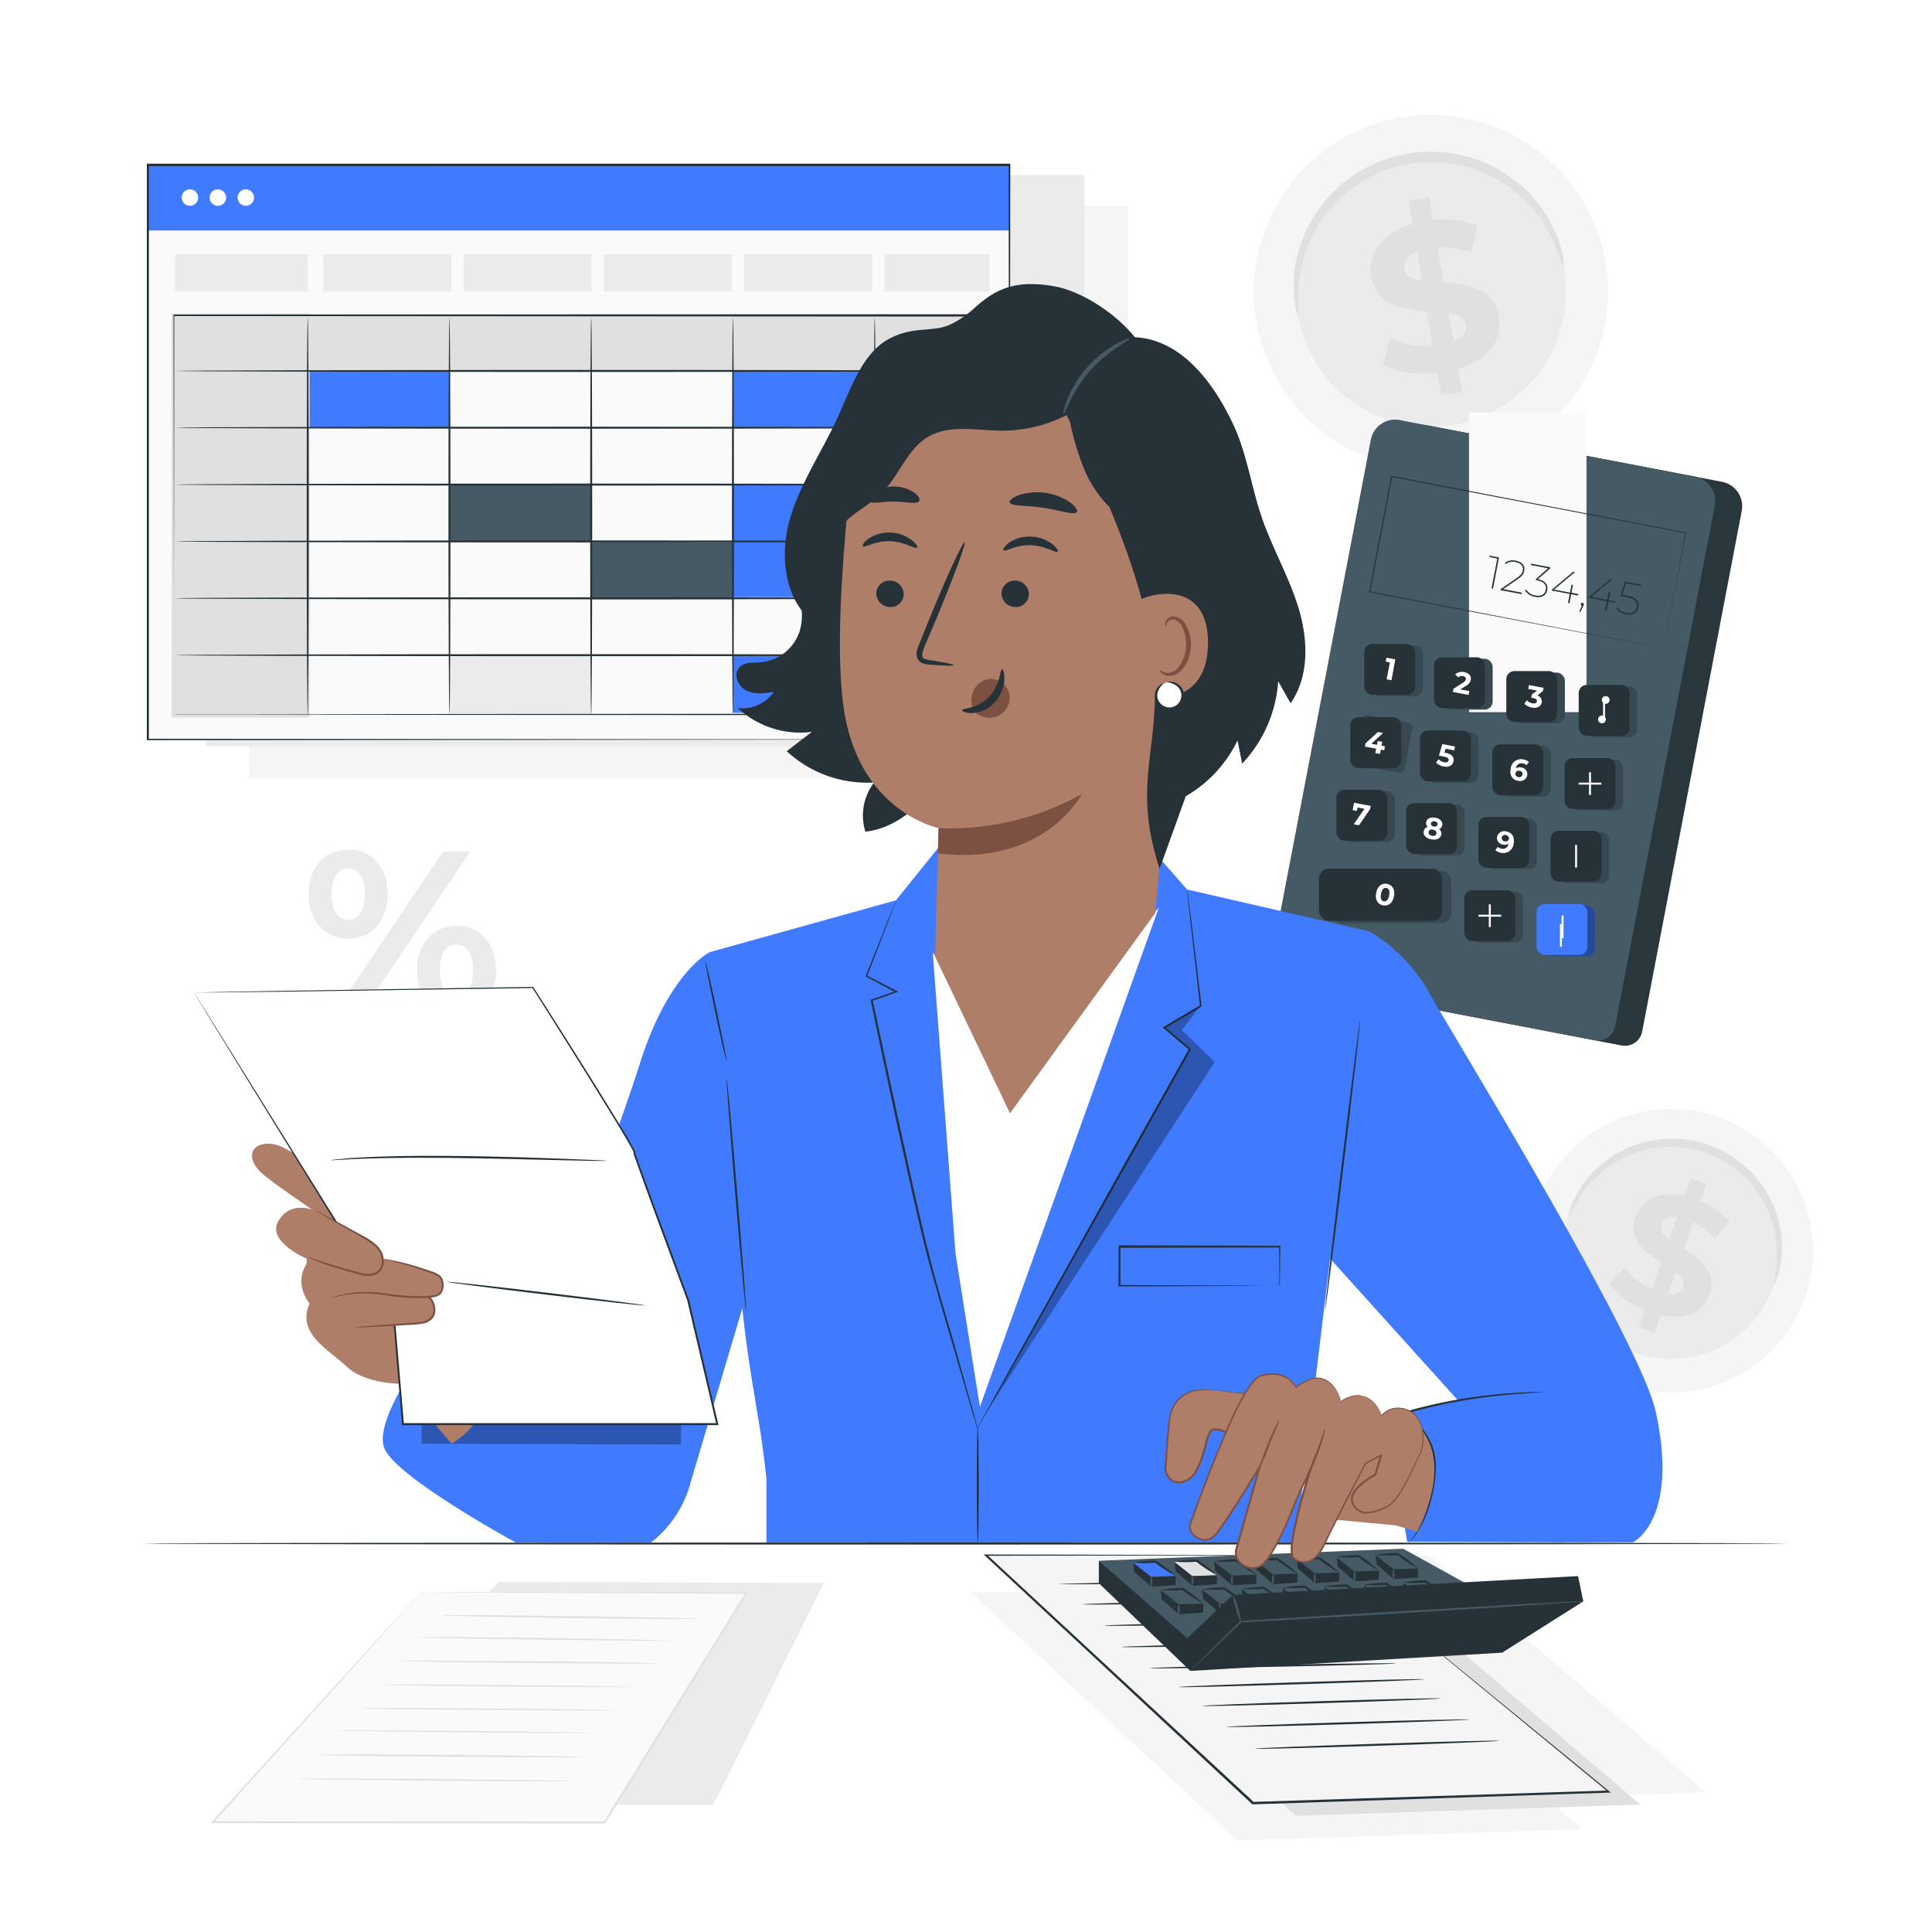
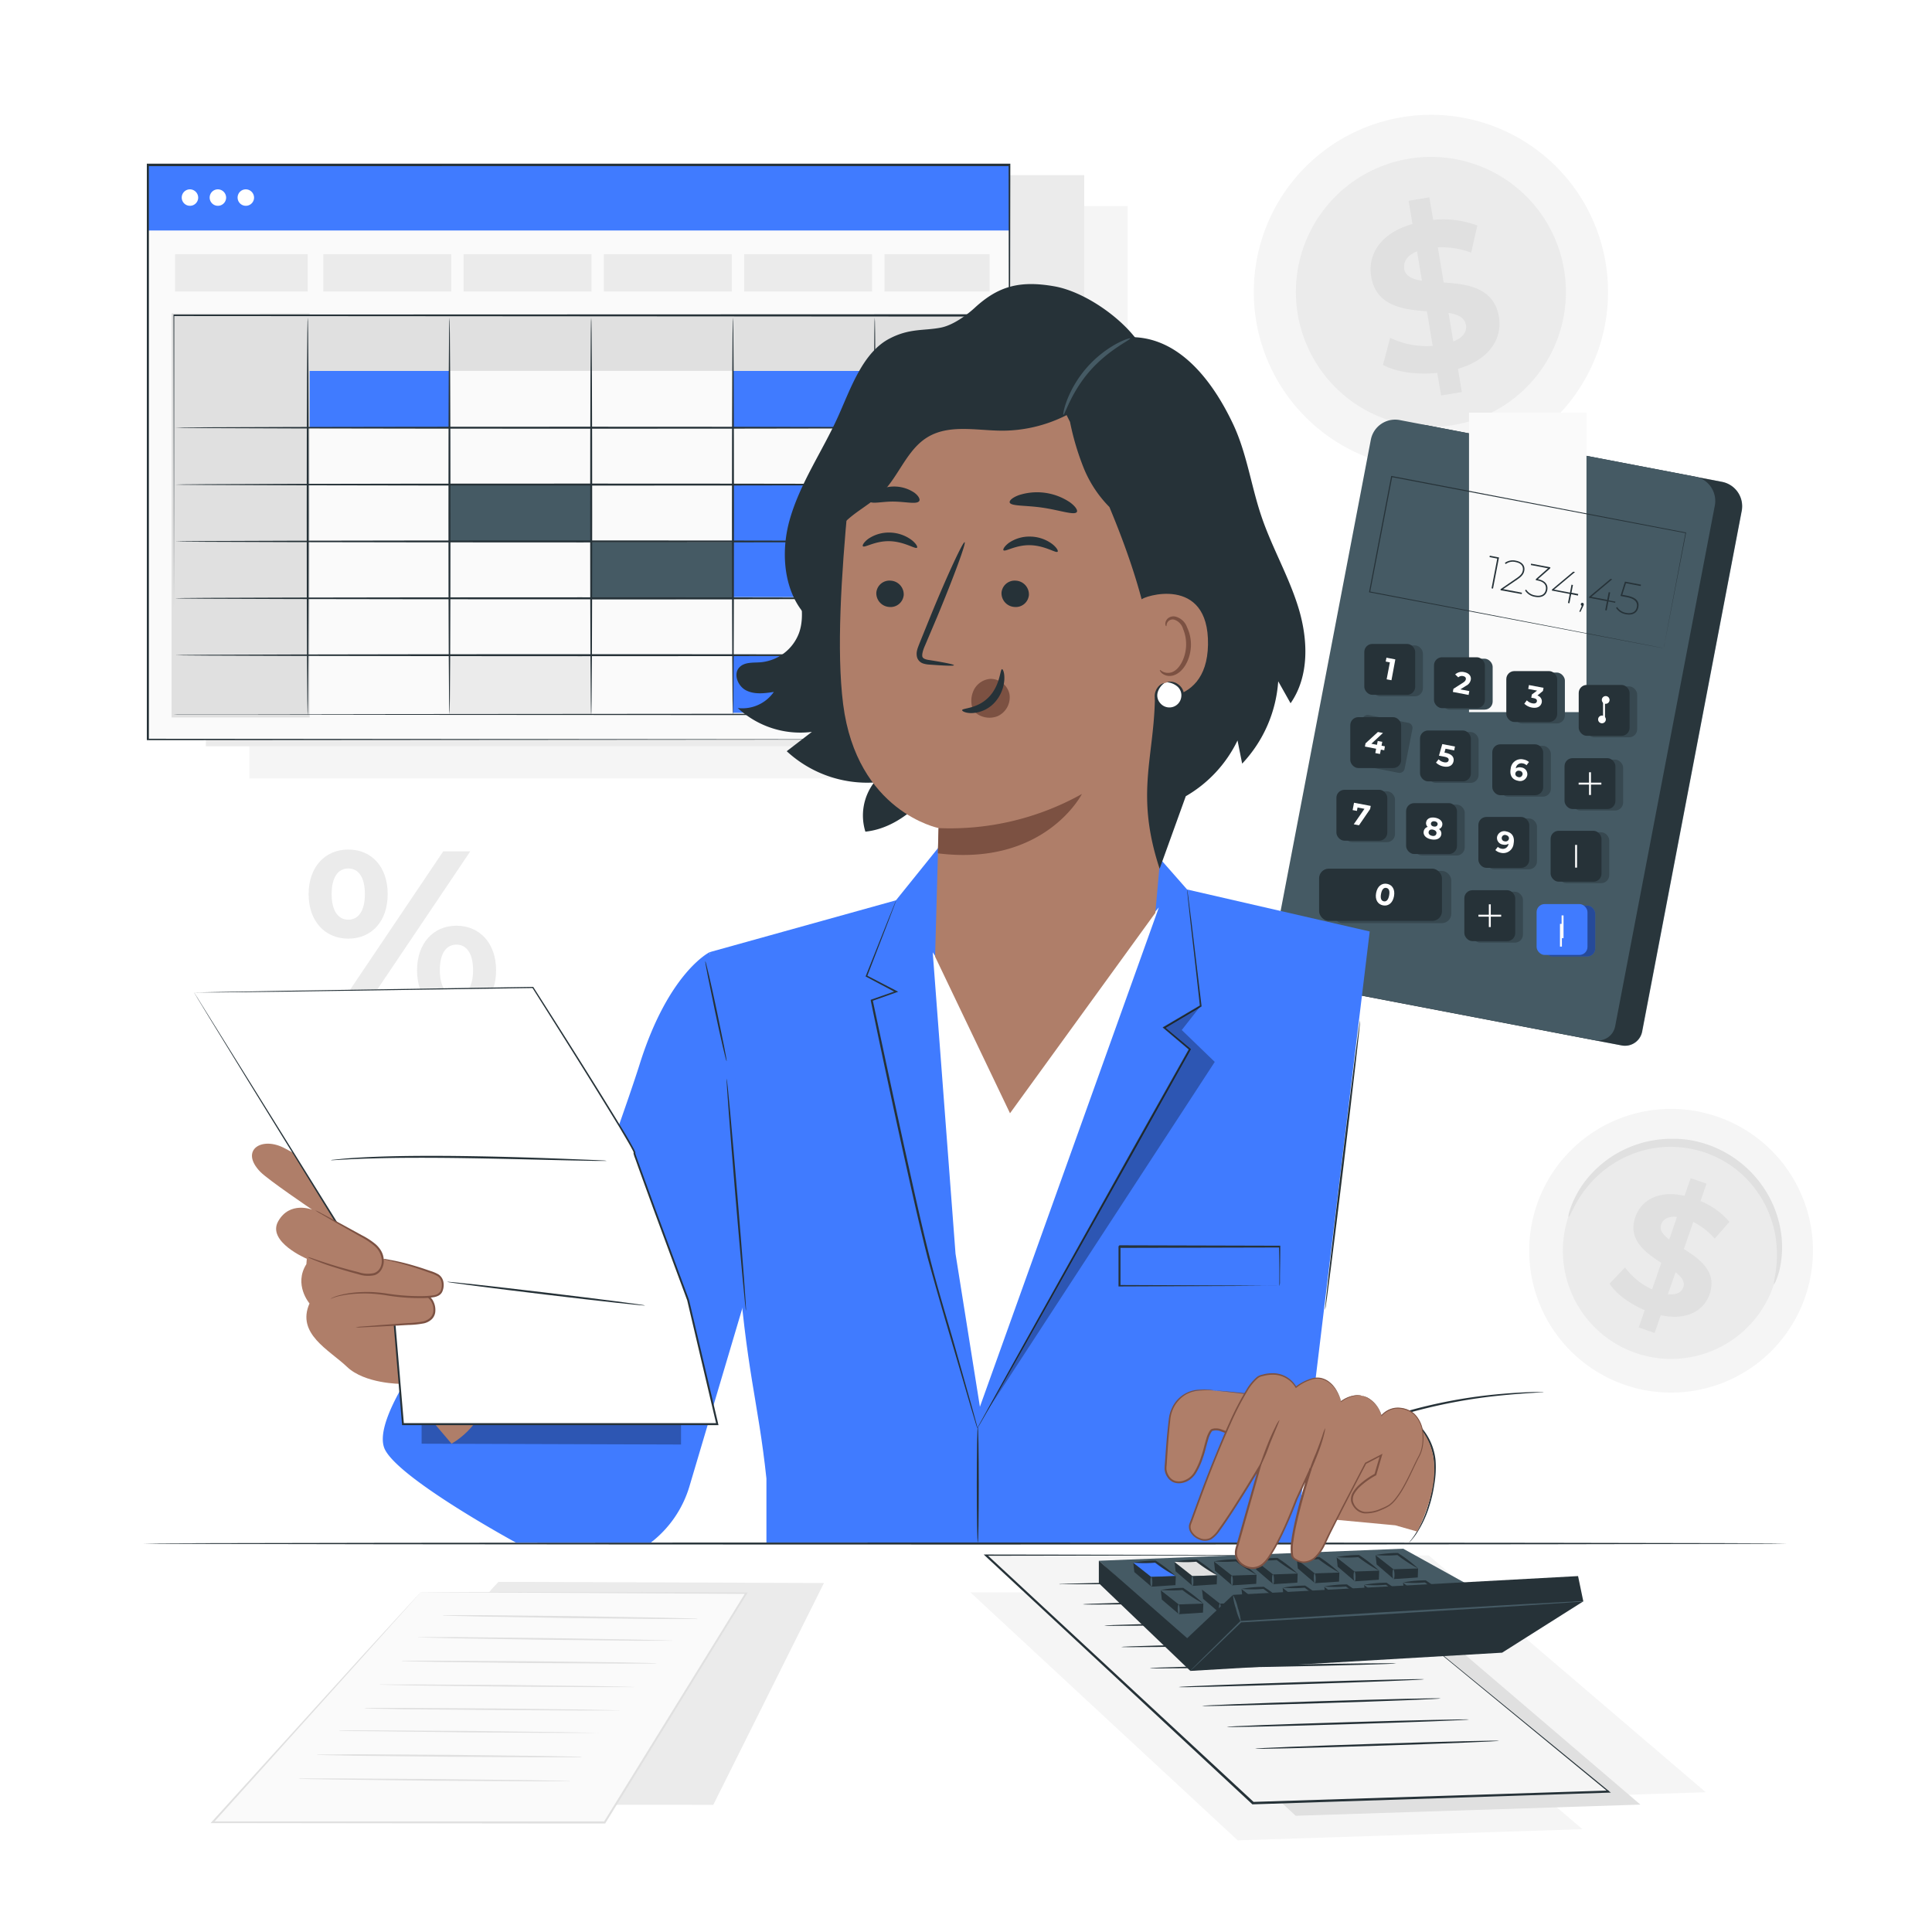
<svg xmlns="http://www.w3.org/2000/svg" class="animated" id="freepik_stories-accountant" viewBox="0 0 500 500">
  <style>svg#freepik_stories-accountant:not(.animated) .animable {opacity: 0;}svg#freepik_stories-accountant.animated #freepik--Sheet--inject-137 {animation: 6s Infinite  linear shake;animation-delay: 0s;}svg#freepik_stories-accountant.animated #freepik--calculator-1--inject-137 {animation: 1.5s Infinite  linear floating;animation-delay: 0s;}svg#freepik_stories-accountant.animated #freepik--Window--inject-137 {animation: 3s Infinite  linear heartbeat;animation-delay: 0s;}            @keyframes shake {                10%, 90% {                    transform: translate3d(-1px, 0, 0);                  }                  20%, 80% {                    transform: translate3d(2px, 0, 0);                  }                  30%, 50%, 70% {                    transform: translate3d(-4px, 0, 0);                  }                  40%, 60% {                    transform: translate3d(4px, 0, 0);                  }            }                    @keyframes floating {                0% {                    opacity: 1;                    transform: translateY(0px);                }                50% {                    transform: translateY(-10px);                }                100% {                    opacity: 1;                    transform: translateY(0px);                }            }                    @keyframes heartbeat {                0% {                    transform: scale(1);                }                10% {                    transform: scale(1.1);                }                30% {                    transform: scale(1);                }                40% {                    transform: scale(1);                }                50% {                    transform: scale(1.1);                }                60% {                    transform: scale(1);                }                100% {                    transform: scale(1);                }            }        </style>
  <g id="freepik--background-complete--inject-137" class="animable" style="transform-origin: 261.236px 250.816px;">
    <polygon points="129.01 409.38 127.44 411.06 80.48 467.03 184.6 467.09 213.24 409.68 129.01 409.38" style="fill: rgb(235, 235, 235); transform-origin: 146.86px 438.235px;" id="el5ppv0lopw28" class="animable" />
    <polygon points="108.89 411.99 107.32 413.73 55.01 471.6 156.47 471.67 193.12 412.3 108.89 411.99" style="fill: rgb(250, 250, 250); transform-origin: 124.065px 441.83px;" id="elc2hcnsq03zj" class="animable" />
    <path d="M108.89,412h.38l1.15,0H132l61.11.13h.4l-.21.34L156.69,471.8l-.08.12H142.56L55,471.82h-.5l.33-.37L94,428.26l11-12,2.9-3.16c.66-.72,1-1.07,1-1.07l-1,1.12q-1,1.09-2.85,3.2L94.2,428.44l-39,43.31-.16-.37,87.55,0h13.91l-.22.12c13.36-21.61,25.86-41.85,36.67-59.35l.2.35-61-.33L115,412.08l-4.52-.05-1.16,0Z" style="fill: rgb(224, 224, 224); transform-origin: 124.005px 441.96px;" id="elgqwuwi0qez" class="animable" />
    <path d="M147.57,461a3.78,3.78,0,0,1-.72,0l-2,0-7.54,0-24.87-.15-24.88-.3L80,460.43l-2-.06a3.42,3.42,0,0,1-.72-.06,3.13,3.13,0,0,1,.72-.05l2,0h7.53l24.88.15,24.87.3,7.54.15,2,.07A3.42,3.42,0,0,1,147.57,461Z" style="fill: rgb(224, 224, 224); transform-origin: 112.425px 460.637px;" id="el7xn3r1z7ybb" class="animable" />
    <path d="M150.58,454.74a3.81,3.81,0,0,1-.7.05l-2,0h-7.35l-24.27-.14L92,454.39l-7.35-.15-2-.07a5.47,5.47,0,0,1-.7-.05,2.93,2.93,0,0,1,.7-.05l2,0L92,454l24.27.15,24.27.29,7.36.15,2,.07A3.15,3.15,0,0,1,150.58,454.74Z" style="fill: rgb(224, 224, 224); transform-origin: 116.265px 454.395px;" id="elop7g5kea0r" class="animable" />
    <path d="M155.11,448.48a3.75,3.75,0,0,1-.69,0l-2,0h-7.22l-23.83-.14-23.82-.29L90.37,448l-2-.06a4.16,4.16,0,0,1-.68-.06,2.83,2.83,0,0,1,.68-.05l2,0,7.22,0,23.83.14,23.82.3,7.22.14,2,.07A3.15,3.15,0,0,1,155.11,448.48Z" style="fill: rgb(224, 224, 224); transform-origin: 121.4px 448.161px;" id="elki4jqtg0er" class="animable" />
    <path d="M160.35,442.68a4.36,4.36,0,0,1-.67,0l-1.92,0-7.08,0-23.33-.13L104,442.35l-7.07-.15L95,442.13a5,5,0,0,1-.67-.05A2.69,2.69,0,0,1,95,442l1.93,0,7.07,0,23.34.14,23.34.28,7.07.15,1.92.07A2.94,2.94,0,0,1,160.35,442.68Z" style="fill: rgb(224, 224, 224); transform-origin: 127.34px 442.346px;" id="elu5qpfvl8e3" class="animable" />
    <path d="M164.22,436.58a2.69,2.69,0,0,1-.67.05l-1.93,0-7.07,0-23.34-.14-23.34-.28-7.07-.15L98.88,436a2.94,2.94,0,0,1-.67-.06,4.36,4.36,0,0,1,.67,0l1.92,0,7.08,0,23.34.13,23.33.29,7.08.15,1.92.06Z" style="fill: rgb(224, 224, 224); transform-origin: 131.215px 436.28px;" id="elnooo6jib5n" class="animable" />
    <path d="M169.93,430.53a4.36,4.36,0,0,1-.67,0l-1.93,0-7.07,0-23.34-.13-23.33-.29-7.08-.15-1.92-.07a5,5,0,0,1-.67-.05,2.69,2.69,0,0,1,.67-.05l1.92,0,7.08,0,23.34.13,23.33.29,7.08.15,1.92.07A2.94,2.94,0,0,1,169.93,430.53Z" style="fill: rgb(224, 224, 224); transform-origin: 136.925px 430.165px;" id="eln60d9mdnrrl" class="animable" />
    <path d="M174.12,424.61a3.16,3.16,0,0,1-.67,0l-1.93,0-7.07,0-23.33-.24L117.78,424l-7.07-.18-1.92-.07a3.23,3.23,0,0,1-.67-.07,4.36,4.36,0,0,1,.67,0l1.92,0h7.07l23.34.24,23.34.4,7.07.17,1.92.08A2.94,2.94,0,0,1,174.12,424.61Z" style="fill: rgb(224, 224, 224); transform-origin: 141.12px 424.147px;" id="eljisled6ptmq" class="animable" />
    <path d="M180.57,419a2.69,2.69,0,0,1-.67,0L178,419H170.9l-23.34-.24-23.33-.4-7.07-.18-1.93-.07a2.94,2.94,0,0,1-.67-.06,3.5,3.5,0,0,1,.67-.05l1.93,0h7.07l23.34.24,23.33.4,7.08.18,1.92.07A3.92,3.92,0,0,1,180.57,419Z" style="fill: rgb(224, 224, 224); transform-origin: 147.565px 418.51px;" id="elrlghjr983u9" class="animable" />
    <path d="M79.87,231.39c0-7,4.25-11.53,10.26-11.53s10.2,4.42,10.2,11.53-4.19,11.53-10.2,11.53S79.87,238.44,79.87,231.39Zm14.56,0c0-4.48-1.71-6.63-4.3-6.63s-4.3,2.21-4.3,6.63,1.76,6.63,4.3,6.63S94.43,235.87,94.43,231.39Zm20.28-11.06h7L93.55,262.16h-7Zm-6.78,30.77c0-7,4.25-11.53,10.2-11.53s10.26,4.48,10.26,11.53-4.25,11.54-10.26,11.54S107.93,258.15,107.93,251.1Zm14.5,0c0-4.42-1.71-6.63-4.3-6.63s-4.3,2.15-4.3,6.63,1.77,6.64,4.3,6.64S122.43,255.53,122.43,251.1Z" style="fill: rgb(235, 235, 235); transform-origin: 104.13px 241.25px;" id="elpyp32cmce6a" class="animable" />
    <path d="M415.63,68.61a45.84,45.84,0,1,1-52.14-38.38A45.79,45.79,0,0,1,415.63,68.61Z" style="fill: rgb(245, 245, 245); transform-origin: 370.32px 75.555px;" id="el4qho30xwdzn" class="animable" />
    <path d="M404.85,70.24A34.94,34.94,0,1,1,365.11,41,34.91,34.91,0,0,1,404.85,70.24Z" style="fill: rgb(235, 235, 235); transform-origin: 370.316px 75.548px;" id="elxnauvwqaxmm" class="animable" />
-     <path d="M404.67,69.16c-.2,0-.58-1.46-1.54-4a36.76,36.76,0,0,0-5.58-10A35.72,35.72,0,0,0,392,49.57a35,35,0,0,0-7.66-4.68,33.33,33.33,0,0,0-4.56-1.66,31.93,31.93,0,0,0-4.95-1,34.84,34.84,0,0,0-5.23-.28,36.35,36.35,0,0,0-5.36.55,38.31,38.31,0,0,0-5.21,1.38A33.89,33.89,0,0,0,354.28,46,32,32,0,0,0,350,48.69a31.47,31.47,0,0,0-3.68,3.16,34.68,34.68,0,0,0-5.5,7.09,35.29,35.29,0,0,0-3.18,7.18A36.89,36.89,0,0,0,336,77.43c0,2.74.19,4.27,0,4.3s-.68-1.44-1-4.24a32.25,32.25,0,0,1,.9-11.89,35.09,35.09,0,0,1,3.06-7.74,35.56,35.56,0,0,1,5.68-7.73,34.39,34.39,0,0,1,3.89-3.48,35.18,35.18,0,0,1,9.72-5.29,38.39,38.39,0,0,1,5.62-1.51,39.31,39.31,0,0,1,5.78-.58,36.14,36.14,0,0,1,5.64.34,34.88,34.88,0,0,1,5.32,1.18,34.08,34.08,0,0,1,4.87,1.86A35,35,0,0,1,399.07,54a32.32,32.32,0,0,1,5.06,10.8C404.8,67.57,404.83,69.13,404.67,69.16Z" style="fill: rgb(224, 224, 224); transform-origin: 369.777px 60.497px;" id="el8y84e7q8lvo" class="animable" />
    <path d="M377.32,95.46l1,6-5.36.89-1-5.84c-5.36.55-10.72-.26-14.05-2.08l1.86-7a22,22,0,0,0,11,2.09l-1.48-8.95c-6.19-.47-13.16-1.35-14.43-9-.94-5.69,2.38-11.25,10.69-13.61l-1-6,5.36-.89,1,5.84a24.6,24.6,0,0,1,11.42,1.47l-1.59,7A22.3,22.3,0,0,0,372.11,64l1.51,9.11c6.18.41,13,1.31,14.3,8.87C388.84,87.55,385.56,93.05,377.32,95.46ZM368,72.66l-1.27-7.61c-2.73,1.11-3.6,2.85-3.3,4.62S365.55,72.3,368,72.66Zm11.35,11.39c-.31-1.88-2-2.64-4.47-3.06l1.23,7.39C378.73,87.35,379.68,85.76,379.39,84.05Z" style="fill: rgb(224, 224, 224); transform-origin: 371.388px 76.71px;" id="elr3poua0ohqs" class="animable" />
    <path d="M467,336.14a36.71,36.71,0,1,1-22-46.95A36.65,36.65,0,0,1,467,336.14Z" style="fill: rgb(245, 245, 245); transform-origin: 432.473px 323.693px;" id="el5uuak6pgo4i" class="animable" />
    <path d="M458.82,333.16a28,28,0,1,1-16.76-35.78A27.94,27.94,0,0,1,458.82,333.16Z" style="fill: rgb(235, 235, 235); transform-origin: 432.48px 323.687px;" id="elrq77xkp8jug" class="animable" />
    <path d="M459.11,332.33c-.16-.05.15-1.25.46-3.41a29.7,29.7,0,0,0-.11-9.16,28.88,28.88,0,0,0-1.74-6,27.87,27.87,0,0,0-3.6-6.22,26.89,26.89,0,0,0-5.66-5.53,27.26,27.26,0,0,0-3.57-2.19,28.56,28.56,0,0,0-4-1.67,29.16,29.16,0,0,0-4.2-1,27,27,0,0,0-4.18-.35,25.63,25.63,0,0,0-4,.28,24.27,24.27,0,0,0-3.79.82,27.82,27.82,0,0,0-6.59,2.88,28.4,28.4,0,0,0-5,3.83,29.55,29.55,0,0,0-5.51,7.32c-1,1.93-1.5,3.07-1.66,3s.07-1.27.9-3.37a26,26,0,0,1,5.19-8,28.57,28.57,0,0,1,5.12-4.28,29,29,0,0,1,6.95-3.26,26.4,26.4,0,0,1,4.06-.95,27.07,27.07,0,0,1,4.35-.35A27.56,27.56,0,0,1,437,295a28.92,28.92,0,0,1,8.82,2.89,29.22,29.22,0,0,1,3.84,2.4,28.59,28.59,0,0,1,6,6A28,28,0,0,1,461,319.54a25.92,25.92,0,0,1-.57,9.54C459.81,331.26,459.23,332.37,459.11,332.33Z" style="fill: rgb(224, 224, 224); transform-origin: 433.559px 313.523px;" id="elyqzpmr68dw9" class="animable" />
    <path d="M429.81,340.37l-1.6,4.6-4.11-1.43,1.56-4.48c-4-1.66-7.45-4.28-9.1-6.84l4-4.23a17.64,17.64,0,0,0,7,5.69l2.38-6.86c-4.18-2.7-8.75-6-6.71-11.86,1.51-4.36,6-7,12.73-5.49l1.58-4.56,4.11,1.43-1.56,4.48a19.63,19.63,0,0,1,7.48,5.4l-3.81,4.34a17.89,17.89,0,0,0-5.55-4.32l-2.42,7c4.19,2.65,8.67,5.91,6.66,11.71C440.94,339.21,436.53,341.83,429.81,340.37ZM432,320.78l2-5.84c-2.35-.26-3.63.63-4.1,2S430.39,319.57,432,320.78Zm3.64,12.35c.49-1.44-.43-2.63-2-3.86l-2,5.67C433.9,335.2,435.18,334.45,435.64,333.13Z" style="fill: rgb(224, 224, 224); transform-origin: 432.065px 324.94px;" id="el3irb4c0nkg5" class="animable" />
    <rect x="64.52" y="53.33" width="227.32" height="148.13" style="fill: rgb(245, 245, 245); transform-origin: 178.18px 127.395px;" id="el2joyfe1k329" class="animable" />
    <rect x="53.28" y="45.32" width="227.32" height="147.81" style="fill: rgb(235, 235, 235); transform-origin: 166.94px 119.225px;" id="elev7klxl983w" class="animable" />
  </g>
  <g id="freepik--Desk--inject-137" class="animable" style="transform-origin: 249.74px 399.465px;">
    <path d="M462.48,399.47c0,.14-95.26.26-212.75.26S37,399.61,37,399.47s95.24-.27,212.77-.27S462.48,399.32,462.48,399.47Z" style="fill: rgb(38, 50, 56); transform-origin: 249.74px 399.465px;" id="elzuu85su6aro" class="animable" />
  </g>
  <g id="freepik--Sheet--inject-137" class="animable animator-active" style="transform-origin: 346.29px 439.26px;">
    <polygon points="441.45 463.83 352.24 466.72 283.07 402.54 369.75 402.54 441.45 463.83" style="fill: rgb(245, 245, 245); transform-origin: 362.26px 434.63px;" id="eluo40kkukzi9" class="animable" />
    <polygon points="409.52 473.39 320.31 476.28 251.13 412.1 337.81 412.1 409.52 473.39" style="fill: rgb(245, 245, 245); transform-origin: 330.325px 444.19px;" id="el2z41t3juep" class="animable" />
    <polygon points="424.53 467.03 335.32 469.92 266.14 405.73 352.83 405.73 424.53 467.03" style="fill: rgb(224, 224, 224); transform-origin: 345.335px 437.825px;" id="el059dumnhwa15" class="animable" />
    <polygon points="341.78 402.54 255.1 402.54 324.27 466.72 416.33 463.74 341.78 402.54" style="fill: rgb(245, 245, 245); transform-origin: 335.715px 434.63px;" id="elt5pzs2vapvj" class="animable" />
    <path d="M341.78,402.54l.35.26,1,.83,4,3.26,15.22,12.4,54.08,44.27.47.38-.61,0-88.29,2.9-3.77.12h-.11l-.08-.07L255,402.7l-.41-.39h.56l62.94.1,17.55.06,4.62,0c1,0,1.57,0,1.57,0l-1.6,0-4.63,0-17.57.06-62.88.1.15-.39,69.2,64.16-.19-.07,3.77-.12,88.3-2.83-.14.4-53.91-44.37c-6.51-5.39-11.64-9.62-15.15-12.52l-4-3.32-1-.86Z" style="fill: rgb(38, 50, 56); transform-origin: 335.745px 434.6px;" id="ely1bvqvyemu" class="animable" />
    <path d="M372.86,439.55c0,.15-13.82.7-30.88,1.23s-30.89.85-30.9.71,13.82-.7,30.88-1.23S372.86,439.41,372.86,439.55Z" style="fill: rgb(38, 50, 56); transform-origin: 341.97px 440.52px;" id="elmjyl6sw66xd" class="animable" />
    <path d="M380.23,445c0,.14-14,.69-31.37,1.22s-31.38.85-31.39.7,14-.69,31.38-1.22S380.23,444.89,380.23,445Z" style="fill: rgb(38, 50, 56); transform-origin: 348.85px 445.967px;" id="elc3zwih0qj15" class="animable" />
    <path d="M388,450.52c0,.14-14.14.72-31.59,1.28s-31.6.91-31.61.76,14.14-.71,31.59-1.28S388,450.38,388,450.52Z" style="fill: rgb(38, 50, 56); transform-origin: 356.4px 451.541px;" id="el9d1om1e9i4w" class="animable" />
    <path d="M368.6,434.59c0,.15-14.23.72-31.78,1.27s-31.8.9-31.8.75,14.22-.71,31.78-1.27S368.59,434.45,368.6,434.59Z" style="fill: rgb(38, 50, 56); transform-origin: 336.81px 435.601px;" id="el2xxk1leukw8" class="animable" />
    <path d="M339.2,414.07c0,.14-13.2.51-29.49.83s-29.49.45-29.5.3,13.2-.51,29.49-.82S339.2,413.93,339.2,414.07Z" style="fill: rgb(38, 50, 56); transform-origin: 309.705px 414.639px;" id="elfft9w7d0fvq" class="animable" />
    <path d="M346.57,419.55c0,.14-13.6.52-30.39.84s-30.4.47-30.41.32,13.61-.52,30.4-.84S346.57,419.4,346.57,419.55Z" style="fill: rgb(38, 50, 56); transform-origin: 316.17px 420.13px;" id="el6zk0ebetmbp" class="animable" />
    <path d="M353.94,425c0,.15-14.27.54-31.89.88s-31.9.49-31.9.35,14.27-.54,31.89-.87S353.94,424.88,353.94,425Z" style="fill: rgb(38, 50, 56); transform-origin: 322.045px 425.621px;" id="eldnp511b049k" class="animable" />
    <path d="M361.32,430.5c0,.14-14.28.53-31.89.87s-31.91.5-31.91.35,14.28-.53,31.9-.87S361.31,430.36,361.32,430.5Z" style="fill: rgb(38, 50, 56); transform-origin: 329.42px 431.112px;" id="elm1r0luzw9b" class="animable" />
    <path d="M334.94,409.11a2.6,2.6,0,0,1-.62.06l-1.77.08-6.52.17-21.51.39L283,410l-6.52,0-1.77,0a2.69,2.69,0,0,1-.62,0,2.5,2.5,0,0,1,.62-.06l1.77-.08,6.52-.17,21.51-.39,21.5-.24h6.52l1.78,0A2.78,2.78,0,0,1,334.94,409.11Z" style="fill: rgb(38, 50, 56); transform-origin: 304.515px 409.538px;" id="el3w2bpsav9p9" class="animable" />
  </g>
  <g id="freepik--calculator-2--inject-137" class="animable" style="transform-origin: 347.07px 416.615px;">
    <polygon points="307.13 424.75 284.38 403.92 363.14 400.8 386.28 413.61 307.13 424.75" style="fill: rgb(69, 90, 100); transform-origin: 335.33px 412.775px;" id="eloif9waaocf9" class="animable" />
    <polygon points="293.56 406.84 297.99 410.63 297.97 407.93 293.29 404.43 293.56 406.84" style="fill: rgb(38, 50, 56); transform-origin: 295.64px 407.53px;" id="elklorz6x0rx" class="animable" />
    <polygon points="297.92 408.1 304.3 407.88 299.17 404.16 293.29 404.43 297.92 408.1" style="fill: rgb(64, 123, 255); transform-origin: 298.795px 406.13px;" id="elba1v80lqczj" class="animable" />
    <polygon points="297.92 408.1 297.99 410.63 304.21 410.23 304.3 407.88 297.92 408.1" style="fill: rgb(38, 50, 56); transform-origin: 301.11px 409.255px;" id="elt38ylpq677" class="animable" />
    <path d="M304.3,407.88a36.17,36.17,0,0,1-5.14-3.3l-.3-.22.16.05a32.51,32.51,0,0,1-5.73,0,33.29,33.29,0,0,1,5.71-.54h.09l.07.05.31.21A37.71,37.71,0,0,1,304.3,407.88Z" style="fill: rgb(38, 50, 56); transform-origin: 298.795px 405.875px;" id="els8wnpjgif0r" class="animable" />
    <path d="M298,410.63c-.14,0-.27-.56-.29-1.25s.09-1.26.23-1.26.27.56.29,1.25S298.11,410.62,298,410.63Z" style="fill: rgb(69, 90, 100); transform-origin: 297.97px 409.375px;" id="elkxpaf8ba7j" class="animable" />
    <polygon points="304.24 406.64 308.66 410.43 308.64 407.73 303.96 404.23 304.24 406.64" style="fill: rgb(38, 50, 56); transform-origin: 306.31px 407.33px;" id="eld141ijp2dc8" class="animable" />
    <polygon points="308.6 407.9 314.97 407.68 309.84 403.96 303.96 404.23 308.6 407.9" style="fill: rgb(224, 224, 224); transform-origin: 309.465px 405.93px;" id="elelpjdqgexql" class="animable" />
    <polygon points="308.6 407.9 308.66 410.43 314.89 410.02 314.97 407.68 308.6 407.9" style="fill: rgb(38, 50, 56); transform-origin: 311.785px 409.055px;" id="el762ftyupm8" class="animable" />
    <path d="M315,407.68a35.79,35.79,0,0,1-5.13-3.3l-.31-.22.17,0a32.61,32.61,0,0,1-5.74,0,33.29,33.29,0,0,1,5.71-.54h.09l.07.05.31.21A35.87,35.87,0,0,1,315,407.68Z" style="fill: rgb(38, 50, 56); transform-origin: 309.495px 405.65px;" id="elrbk3m3152jk" class="animable" />
    <path d="M308.64,410.43c-.15,0-.28-.56-.3-1.25s.09-1.26.23-1.26.28.55.29,1.25S308.78,410.42,308.64,410.43Z" style="fill: rgb(69, 90, 100); transform-origin: 308.599px 409.175px;" id="elbxtq0lnzdeq" class="animable" />
    <polygon points="314.45 406.5 318.88 410.29 318.86 407.59 314.18 404.09 314.45 406.5" style="fill: rgb(38, 50, 56); transform-origin: 316.53px 407.19px;" id="elzhxbgokuu98" class="animable" />
    <polygon points="318.81 407.76 325.19 407.55 320.06 403.82 314.18 404.09 318.81 407.76" style="fill: rgb(69, 90, 100); transform-origin: 319.685px 405.79px;" id="elbzvj304oq3h" class="animable" />
    <polygon points="318.81 407.76 318.88 410.29 325.11 409.89 325.19 407.55 318.81 407.76" style="fill: rgb(38, 50, 56); transform-origin: 322px 408.92px;" id="el63k08dpnhn" class="animable" />
    <path d="M325.19,407.55a36.45,36.45,0,0,1-5.13-3.31l-.31-.21.17.05a33.14,33.14,0,0,1-5.74,0,32.75,32.75,0,0,1,5.71-.53H320l.07.05.31.22A35.71,35.71,0,0,1,325.19,407.55Z" style="fill: rgb(38, 50, 56); transform-origin: 319.685px 405.55px;" id="elwvegj3ebfdh" class="animable" />
    <path d="M318.86,410.29c-.15,0-.28-.55-.3-1.24s.09-1.26.23-1.27.28.56.29,1.25S319,410.29,318.86,410.29Z" style="fill: rgb(69, 90, 100); transform-origin: 318.819px 409.035px;" id="elj2kv1oi01p" class="animable" />
    <polygon points="325.1 406.2 329.52 409.99 329.5 407.29 324.82 403.79 325.1 406.2" style="fill: rgb(38, 50, 56); transform-origin: 327.17px 406.89px;" id="elucqwn7qfpam" class="animable" />
    <polygon points="329.45 407.46 335.83 407.24 330.7 403.52 324.82 403.79 329.45 407.46" style="fill: rgb(69, 90, 100); transform-origin: 330.325px 405.49px;" id="elcox7wkn0cvh" class="animable" />
    <polygon points="329.45 407.46 329.52 409.99 335.75 409.58 335.83 407.24 329.45 407.46" style="fill: rgb(38, 50, 56); transform-origin: 332.64px 408.615px;" id="elxucczgeiv38" class="animable" />
    <path d="M335.83,407.24a35.79,35.79,0,0,1-5.13-3.3l-.31-.22.17,0a32.61,32.61,0,0,1-5.74,0,33.29,33.29,0,0,1,5.71-.54h.09l.07.05.31.21A35.87,35.87,0,0,1,335.83,407.24Z" style="fill: rgb(38, 50, 56); transform-origin: 330.325px 405.21px;" id="elxlixuny3r8p" class="animable" />
    <path d="M329.5,410c-.15,0-.28-.56-.3-1.25s.09-1.26.23-1.26.28.55.29,1.25S329.64,410,329.5,410Z" style="fill: rgb(69, 90, 100); transform-origin: 329.459px 408.745px;" id="elood534k8i6c" class="animable" />
    <polygon points="335.89 405.93 340.31 409.72 340.29 407.02 335.61 403.52 335.89 405.93" style="fill: rgb(38, 50, 56); transform-origin: 337.96px 406.62px;" id="eletz8rif6ebt" class="animable" />
    <polygon points="340.25 407.19 346.63 406.98 341.49 403.25 335.61 403.52 340.25 407.19" style="fill: rgb(69, 90, 100); transform-origin: 341.12px 405.22px;" id="eleqcik6qmq5j" class="animable" />
    <polygon points="340.25 407.19 340.31 409.72 346.54 409.32 346.63 406.98 340.25 407.19" style="fill: rgb(38, 50, 56); transform-origin: 343.44px 408.35px;" id="elmpg4t9clgzr" class="animable" />
    <path d="M346.62,407a35.79,35.79,0,0,1-5.13-3.3l-.3-.21.16,0a32.61,32.61,0,0,1-5.74,0,33.06,33.06,0,0,1,5.71-.53h.09l.08,0,.3.22A36.33,36.33,0,0,1,346.62,407Z" style="fill: rgb(38, 50, 56); transform-origin: 341.115px 404.98px;" id="elciafwy6nrw" class="animable" />
    <path d="M340.29,409.72c-.14,0-.28-.55-.29-1.25s.08-1.25.22-1.26.28.56.3,1.25S340.43,409.72,340.29,409.72Z" style="fill: rgb(69, 90, 100); transform-origin: 340.261px 408.465px;" id="ellev1gu27p3m" class="animable" />
    <polygon points="346.19 405.45 350.62 409.24 350.6 406.54 345.92 403.04 346.19 405.45" style="fill: rgb(38, 50, 56); transform-origin: 348.27px 406.14px;" id="elgp21bni57nd" class="animable" />
    <polygon points="350.55 406.71 356.93 406.49 351.8 402.77 345.92 403.04 350.55 406.71" style="fill: rgb(69, 90, 100); transform-origin: 351.425px 404.74px;" id="elti6xvx8ju2e" class="animable" />
    <polygon points="350.55 406.71 350.62 409.24 356.85 408.83 356.93 406.49 350.55 406.71" style="fill: rgb(38, 50, 56); transform-origin: 353.74px 407.865px;" id="ele73pna83d1b" class="animable" />
    <path d="M356.93,406.49a35.79,35.79,0,0,1-5.13-3.3l-.31-.22.16,0a32.51,32.51,0,0,1-5.73,0,33.29,33.29,0,0,1,5.71-.54h.09l.07.05.31.21A37.71,37.71,0,0,1,356.93,406.49Z" style="fill: rgb(38, 50, 56); transform-origin: 351.425px 404.46px;" id="el2lym9zhbtc1" class="animable" />
    <path d="M350.59,409.24c-.14,0-.27-.56-.29-1.25s.09-1.26.23-1.26.27.55.29,1.25S350.74,409.23,350.59,409.24Z" style="fill: rgb(69, 90, 100); transform-origin: 350.56px 407.985px;" id="el7jjdyvc3vtr" class="animable" />
    <polygon points="356.27 404.87 360.69 408.66 360.67 405.95 355.99 402.46 356.27 404.87" style="fill: rgb(38, 50, 56); transform-origin: 358.34px 405.56px;" id="elyov3v3kevuo" class="animable" />
    <polygon points="360.63 406.13 367 405.91 361.87 402.19 355.99 402.46 360.63 406.13" style="fill: rgb(69, 90, 100); transform-origin: 361.495px 404.16px;" id="el52en0cbbi9j" class="animable" />
    <polygon points="360.63 406.13 360.69 408.66 366.92 408.25 367 405.91 360.63 406.13" style="fill: rgb(38, 50, 56); transform-origin: 363.815px 407.285px;" id="elcpzq60vyzin" class="animable" />
    <path d="M367,405.91a34.93,34.93,0,0,1-5.14-3.3l-.3-.22.16.05a32.61,32.61,0,0,1-5.74,0,33.61,33.61,0,0,1,5.71-.54h.09l.08.05.3.21A36.24,36.24,0,0,1,367,405.91Z" style="fill: rgb(38, 50, 56); transform-origin: 361.49px 403.905px;" id="elfmwlmmle06k" class="animable" />
    <path d="M360.67,408.66c-.14,0-.28-.56-.29-1.25s.08-1.26.22-1.26.28.55.3,1.25S360.81,408.65,360.67,408.66Z" style="fill: rgb(69, 90, 100); transform-origin: 360.641px 407.405px;" id="el4i1w3d2mw5d" class="animable" />
    <polygon points="300.68 413.96 305.11 417.75 305.09 415.05 300.41 411.55 300.68 413.96" style="fill: rgb(38, 50, 56); transform-origin: 302.76px 414.65px;" id="el4bqgb0kvb7l" class="animable" />
    <polygon points="305.04 415.22 311.42 415 306.29 411.28 300.41 411.55 305.04 415.22" style="fill: rgb(69, 90, 100); transform-origin: 305.915px 413.25px;" id="eloamt6ven3an" class="animable" />
    <polygon points="305.04 415.22 305.11 417.75 311.33 417.35 311.42 415 305.04 415.22" style="fill: rgb(38, 50, 56); transform-origin: 308.23px 416.375px;" id="elrtalppnz12j" class="animable" />
    <path d="M311.42,415a36.17,36.17,0,0,1-5.14-3.3l-.3-.22.16,0a32.51,32.51,0,0,1-5.73,0,33.29,33.29,0,0,1,5.71-.54h.09l.07.05.31.21A37.71,37.71,0,0,1,311.42,415Z" style="fill: rgb(38, 50, 56); transform-origin: 305.915px 412.97px;" id="eltcql7jzmfl" class="animable" />
    <path d="M305.08,417.75c-.14,0-.27-.56-.29-1.25s.09-1.26.23-1.26.27.55.29,1.25S305.23,417.74,305.08,417.75Z" style="fill: rgb(69, 90, 100); transform-origin: 305.05px 416.495px;" id="el76impn9ugr6" class="animable" />
    <polygon points="311.36 413.76 315.78 417.55 315.76 414.85 311.08 411.35 311.36 413.76" style="fill: rgb(38, 50, 56); transform-origin: 313.43px 414.45px;" id="eljqbmzjbss5r" class="animable" />
    <polygon points="315.71 415.02 322.09 414.8 316.96 411.08 311.08 411.35 315.71 415.02" style="fill: rgb(69, 90, 100); transform-origin: 316.585px 413.05px;" id="ellqgtzg2nb1c" class="animable" />
    <polygon points="315.71 415.02 315.78 417.55 322.01 417.14 322.09 414.8 315.71 415.02" style="fill: rgb(38, 50, 56); transform-origin: 318.9px 416.175px;" id="elys0zi09wlj" class="animable" />
-     <path d="M322.09,414.8a35.79,35.79,0,0,1-5.13-3.3l-.31-.22.17.05a32.61,32.61,0,0,1-5.74,0,33.29,33.29,0,0,1,5.71-.54h.09l.07.05.31.21A34.94,34.94,0,0,1,322.09,414.8Z" style="fill: rgb(38, 50, 56); transform-origin: 316.585px 412.795px;" id="elexlctkn383r" class="animable" />
    <path d="M315.76,417.55c-.15,0-.28-.56-.3-1.25s.09-1.26.23-1.26.28.55.29,1.25S315.9,417.54,315.76,417.55Z" style="fill: rgb(69, 90, 100); transform-origin: 315.719px 416.295px;" id="el6nj59pjh3ch" class="animable" />
    <polygon points="321.57 413.62 326 417.41 325.98 414.71 321.3 411.21 321.57 413.62" style="fill: rgb(38, 50, 56); transform-origin: 323.65px 414.31px;" id="elz2r8r5lrrri" class="animable" />
    <polygon points="325.93 414.88 332.31 414.67 327.18 410.94 321.3 411.21 325.93 414.88" style="fill: rgb(69, 90, 100); transform-origin: 326.805px 412.91px;" id="elxlbg500kiz8" class="animable" />
    <polygon points="325.93 414.88 326 417.41 332.23 417.01 332.31 414.67 325.93 414.88" style="fill: rgb(38, 50, 56); transform-origin: 329.12px 416.04px;" id="elzra5u89mwd" class="animable" />
    <path d="M332.31,414.67a37.58,37.58,0,0,1-5.13-3.31l-.31-.21.17.05a33.14,33.14,0,0,1-5.74,0,32.75,32.75,0,0,1,5.71-.53h.09l.07.05.31.22A35.71,35.71,0,0,1,332.31,414.67Z" style="fill: rgb(38, 50, 56); transform-origin: 326.805px 412.67px;" id="elkcgfyawsj7a" class="animable" />
    <path d="M326,417.41c-.15,0-.28-.55-.3-1.24s.09-1.26.23-1.27.28.56.29,1.25S326.12,417.41,326,417.41Z" style="fill: rgb(69, 90, 100); transform-origin: 325.959px 416.155px;" id="elvzcr2sqddoq" class="animable" />
    <polygon points="332.21 413.32 336.64 417.11 336.62 414.4 331.94 410.91 332.21 413.32" style="fill: rgb(38, 50, 56); transform-origin: 334.29px 414.01px;" id="elwd7ojj7pmt" class="animable" />
    <polygon points="336.57 414.58 342.95 414.36 337.82 410.64 331.94 410.91 336.57 414.58" style="fill: rgb(69, 90, 100); transform-origin: 337.445px 412.61px;" id="elfmyn6itokjg" class="animable" />
    <polygon points="336.57 414.58 336.64 417.11 342.87 416.7 342.95 414.36 336.57 414.58" style="fill: rgb(38, 50, 56); transform-origin: 339.76px 415.735px;" id="elcowkmw2d4qw" class="animable" />
    <path d="M343,414.36a35.79,35.79,0,0,1-5.13-3.3l-.31-.22.17.05a32.61,32.61,0,0,1-5.74,0,33.29,33.29,0,0,1,5.71-.54h.09l.07.05.31.21A36.68,36.68,0,0,1,343,414.36Z" style="fill: rgb(38, 50, 56); transform-origin: 337.495px 412.355px;" id="elcaxg49ryq4i" class="animable" />
    <path d="M336.62,417.11c-.15,0-.28-.56-.3-1.25s.09-1.26.23-1.26.28.55.29,1.25S336.76,417.1,336.62,417.11Z" style="fill: rgb(69, 90, 100); transform-origin: 336.579px 415.855px;" id="elrndcioxoy3" class="animable" />
    <polygon points="343.01 413.05 347.43 416.84 347.41 414.14 342.73 410.64 343.01 413.05" style="fill: rgb(38, 50, 56); transform-origin: 345.08px 413.74px;" id="elci8lvw63f8q" class="animable" />
    <polygon points="347.37 414.31 353.75 414.1 348.61 410.37 342.73 410.64 347.37 414.31" style="fill: rgb(69, 90, 100); transform-origin: 348.24px 412.34px;" id="el50i6zzny1x5" class="animable" />
    <polygon points="347.37 414.31 347.43 416.84 353.66 416.44 353.75 414.1 347.37 414.31" style="fill: rgb(38, 50, 56); transform-origin: 350.56px 415.47px;" id="el5ze6wtlpsn4" class="animable" />
    <path d="M353.74,414.09a35.79,35.79,0,0,1-5.13-3.3l-.3-.21.16,0a32.61,32.61,0,0,1-5.74,0,33.61,33.61,0,0,1,5.71-.54h.09l.08,0,.3.22A36.33,36.33,0,0,1,353.74,414.09Z" style="fill: rgb(38, 50, 56); transform-origin: 348.235px 412.065px;" id="el3b7d9ocxojs" class="animable" />
    <path d="M347.41,416.84c-.14,0-.28-.55-.29-1.25s.08-1.25.22-1.26.28.56.3,1.25S347.55,416.84,347.41,416.84Z" style="fill: rgb(69, 90, 100); transform-origin: 347.381px 415.585px;" id="el1279j4ujy86" class="animable" />
    <polygon points="353.31 412.57 357.74 416.36 357.72 413.65 353.04 410.16 353.31 412.57" style="fill: rgb(38, 50, 56); transform-origin: 355.39px 413.26px;" id="elpt965v2yrr" class="animable" />
    <polygon points="357.67 413.83 364.05 413.61 358.92 409.89 353.04 410.16 357.67 413.83" style="fill: rgb(69, 90, 100); transform-origin: 358.545px 411.86px;" id="elyj12tr676h" class="animable" />
    <polygon points="357.67 413.83 357.74 416.36 363.96 415.95 364.05 413.61 357.67 413.83" style="fill: rgb(38, 50, 56); transform-origin: 360.86px 414.985px;" id="elk5rn8hw1cf" class="animable" />
    <path d="M364.05,413.61a36.17,36.17,0,0,1-5.14-3.3l-.3-.22.16.05a32.51,32.51,0,0,1-5.73,0,33.29,33.29,0,0,1,5.71-.54h.09l.07.05.31.21A36.68,36.68,0,0,1,364.05,413.61Z" style="fill: rgb(38, 50, 56); transform-origin: 358.545px 411.605px;" id="eljr5ewg91f2" class="animable" />
    <path d="M357.71,416.36c-.14,0-.27-.56-.29-1.25s.09-1.26.23-1.26.27.55.29,1.25S357.86,416.35,357.71,416.36Z" style="fill: rgb(69, 90, 100); transform-origin: 357.68px 415.105px;" id="elsezh30vsrlp" class="animable" />
    <polygon points="363.39 411.99 367.81 415.78 367.79 413.07 363.11 409.58 363.39 411.99" style="fill: rgb(38, 50, 56); transform-origin: 365.46px 412.68px;" id="elkl4z3wiktfh" class="animable" />
    <polygon points="367.75 413.25 374.13 413.03 368.99 409.31 363.11 409.58 367.75 413.25" style="fill: rgb(69, 90, 100); transform-origin: 368.62px 411.28px;" id="elg4upvsmohda" class="animable" />
    <polygon points="367.75 413.25 367.81 415.78 374.04 415.37 374.13 413.03 367.75 413.25" style="fill: rgb(38, 50, 56); transform-origin: 370.94px 414.405px;" id="el9olcvkcknwg" class="animable" />
    <path d="M374.12,413a35.79,35.79,0,0,1-5.13-3.3l-.3-.22.16.05a32.61,32.61,0,0,1-5.74,0,32.42,32.42,0,0,1,5.71-.54h.09l.08,0,.3.21A34.94,34.94,0,0,1,374.12,413Z" style="fill: rgb(38, 50, 56); transform-origin: 368.615px 410.995px;" id="eli1yvf46cyzs" class="animable" />
    <path d="M367.79,415.78c-.14,0-.28-.56-.29-1.25s.08-1.26.22-1.26.28.55.3,1.25S367.93,415.77,367.79,415.78Z" style="fill: rgb(69, 90, 100); transform-origin: 367.761px 414.525px;" id="ely7v9p8htpir" class="animable" />
    <polygon points="408.4 407.89 319.1 412.75 307.24 423.96 284.38 403.92 284.38 409.74 308.06 432.43 321.13 419.72 409.76 414.43 408.4 407.89" style="fill: rgb(38, 50, 56); transform-origin: 347.07px 418.175px;" id="el8qxg013m72" class="animable" />
    <polygon points="308.06 432.43 388.75 427.71 409.76 414.43 318.99 417.99 308.06 432.43" style="fill: rgb(38, 50, 56); transform-origin: 358.91px 423.43px;" id="elffgp9gxtyc7" class="animable" />
    <path d="M409.76,414.43a.84.84,0,0,1-.27.05l-.81.07-3.11.23-11.44.77-37.77,2.33-35.22,2,.12-.05-9.61,9.23c-1.13,1.06-2,1.9-2.64,2.5l-.7.63a1.33,1.33,0,0,1-.25.21s.06-.09.21-.25l.66-.68,2.57-2.57,9.49-9.35.05-.05h.07l35.22-2.16,37.77-2.18,11.46-.6,3.11-.13.81,0Z" style="fill: rgb(69, 90, 100); transform-origin: 358.91px 423.415px;" id="elcjxtmd5d88t" class="animable" />
    <path d="M321.13,419.72a12.73,12.73,0,0,1-1.27-3.41,13.45,13.45,0,0,1-.77-3.56,12.73,12.73,0,0,1,1.27,3.41A13.45,13.45,0,0,1,321.13,419.72Z" style="fill: rgb(69, 90, 100); transform-origin: 320.11px 416.235px;" id="ellegjxrnuq3" class="animable" />
  </g>
  <g id="freepik--calculator-1--inject-137" class="animable" style="transform-origin: 389.887px 189.624px;">
    <path d="M419.69,270.56l-80.15-15.34a4.52,4.52,0,0,1-3.59-5.29l25.79-134.75a6.43,6.43,0,0,1,7.51-5.1l76.42,14.63a6.42,6.42,0,0,1,5.1,7.51L425,267A4.52,4.52,0,0,1,419.69,270.56Z" style="fill: rgb(69, 90, 100); transform-origin: 393.377px 190.307px;" id="elkrcda0fgil8" class="animable" />
    <g id="elwwrre1bcrhc">
      <g style="opacity: 0.4; transform-origin: 393.316px 190.284px;" class="animable">
        <path d="M419.63,270.54,339.48,255.2a4.52,4.52,0,0,1-3.59-5.29l25.79-134.75a6.42,6.42,0,0,1,7.51-5.1l76.42,14.63a6.43,6.43,0,0,1,5.1,7.51L424.92,267A4.52,4.52,0,0,1,419.63,270.54Z" id="elv7pe2w88rz" class="animable" style="transform-origin: 393.316px 190.284px;" />
      </g>
    </g>
    <path d="M412.71,269.2l-80.15-15.35a4.51,4.51,0,0,1-3.59-5.28l25.8-134.76a6.4,6.4,0,0,1,7.51-5.09l76.42,14.62a6.42,6.42,0,0,1,5.09,7.52L418,265.61A4.53,4.53,0,0,1,412.71,269.2Z" style="fill: rgb(69, 90, 100); transform-origin: 386.398px 188.941px;" id="el7bt2tgja32f" class="animable" />
    <g id="elaumtq9kcl16">
      <rect x="345.02" y="225.39" width="30.57" height="13.51" rx="2.42" style="fill: rgb(69, 90, 100); transform-origin: 360.305px 232.145px; transform: rotate(10.84deg);" class="animable" />
    </g>
    <g id="el1ex0ilylcgj">
      <g style="opacity: 0.2; transform-origin: 360.305px 232.145px;" class="animable">
        <g id="el4o5nvok0z4r">
          <rect x="345.02" y="225.39" width="30.57" height="13.51" rx="2.42" class="animable" style="transform-origin: 360.305px 232.145px; transform: rotate(10.84deg);" />
        </g>
      </g>
    </g>
    <g id="el1hd9u4l7bvki">
      <rect x="380.18" y="106.8" width="30.4" height="77.5" style="fill: rgb(250, 250, 250); transform-origin: 395.38px 145.55px; transform: rotate(-79.16deg);" class="animable" />
    </g>
    <path d="M430.58,167.76s0-.19.09-.54.16-.87.28-1.54c.26-1.36.63-3.36,1.12-5.94,1-5.15,2.38-12.6,4.13-21.86l.07.11-76.11-14.53h0l.15-.1c-2,10.44-3.93,20.53-5.72,29.85l-.1-.14c22,4.24,41,7.89,54.54,10.5l15.84,3.06,4.24.83,1.1.22.38.08-.37-.06-1.08-.2-4.22-.8-15.83-3-54.64-10.4-.13,0,0-.12c1.78-9.33,3.71-19.42,5.71-29.86l0-.13.13,0h0l76.1,14.61.09,0,0,.09c-1.8,9.27-3.24,16.74-4.24,21.89-.5,2.57-.89,4.56-1.15,5.91l-.31,1.53C430.61,167.59,430.58,167.76,430.58,167.76Z" style="fill: rgb(38, 50, 56); transform-origin: 395.335px 145.475px;" id="eliblvasia5sj" class="animable" />
    <g id="elnqul6lcab7h">
      <rect x="355.08" y="167.03" width="13.17" height="13.17" rx="2.08" style="fill: rgb(69, 90, 100); transform-origin: 361.665px 173.615px; transform: rotate(10.84deg);" class="animable" />
    </g>
    <g id="ely55l9d8wa8">
      <g style="opacity: 0.2; transform-origin: 361.665px 173.615px;" class="animable">
        <g id="el1ry5ccqrki">
          <rect x="355.08" y="167.03" width="13.17" height="13.17" rx="2.08" class="animable" style="transform-origin: 361.665px 173.615px; transform: rotate(10.84deg);" />
        </g>
      </g>
    </g>
    <g id="elnx31xrufhn">
      <rect x="353.08" y="166.65" width="13.17" height="13.17" rx="2.08" style="fill: rgb(38, 50, 56); transform-origin: 359.665px 173.235px; transform: rotate(10.84deg);" class="animable" />
    </g>
    <path d="M361.11,170.65l-1,5.39-1.25-.23.84-4.39-1.08-.21.19-1Z" style="fill: rgb(255, 255, 255); transform-origin: 359.865px 173.125px;" id="elwymr6z85t3e" class="animable" />
    <g id="eldatujis27m6">
      <rect x="373.12" y="170.48" width="13.17" height="13.17" rx="2.08" style="fill: rgb(69, 90, 100); transform-origin: 379.705px 177.065px; transform: rotate(10.84deg);" class="animable" />
    </g>
    <g id="elhr7cp8yf8c">
      <g style="opacity: 0.2; transform-origin: 379.705px 177.065px;" class="animable">
        <g id="ellxzm3i3asbi">
          <rect x="373.12" y="170.48" width="13.17" height="13.17" rx="2.08" class="animable" style="transform-origin: 379.705px 177.065px; transform: rotate(10.84deg);" />
        </g>
      </g>
    </g>
    <g id="elxzhsmqyq0ds">
      <rect x="371.12" y="170.1" width="13.17" height="13.17" rx="2.08" style="fill: rgb(38, 50, 56); transform-origin: 377.705px 176.685px; transform: rotate(10.84deg);" class="animable" />
    </g>
    <path d="M380.26,178.85l-.19,1-4.08-.78.16-.81,2.45-1.56c.57-.37.7-.63.75-.89.09-.42-.16-.73-.73-.84a1.37,1.37,0,0,0-1.22.33l-.8-.76a2.56,2.56,0,0,1,2.34-.59c1.2.23,1.88,1,1.69,2a2.19,2.19,0,0,1-1.22,1.53l-1.47.93Z" style="fill: rgb(255, 255, 255); transform-origin: 378.326px 176.862px;" id="elyyshq7116sn" class="animable" />
    <g id="elnzjl70fypc">
      <rect x="391.82" y="174.06" width="13.17" height="13.17" rx="2.08" style="fill: rgb(69, 90, 100); transform-origin: 398.405px 180.645px; transform: rotate(10.84deg);" class="animable" />
    </g>
    <g id="elp71ff6ar4p">
      <g style="opacity: 0.2; transform-origin: 398.405px 180.645px;" class="animable">
        <g id="eluijdwz1y5mc">
          <rect x="391.82" y="174.06" width="13.17" height="13.17" rx="2.08" class="animable" style="transform-origin: 398.405px 180.645px; transform: rotate(10.84deg);" />
        </g>
      </g>
    </g>
    <g id="el0x6m6vp2v0g">
      <rect x="389.83" y="173.68" width="13.17" height="13.17" rx="2.08" style="fill: rgb(38, 50, 56); transform-origin: 396.415px 180.265px; transform: rotate(10.84deg);" class="animable" />
    </g>
    <path d="M399,181.79c-.18.91-1,1.61-2.57,1.32a3.8,3.8,0,0,1-1.94-1l.66-.87a2.61,2.61,0,0,0,1.45.78c.62.12,1.06-.06,1.14-.5s-.17-.72-.88-.85l-.57-.11.16-.83,1.35-1-2.3-.44.19-1,3.78.72-.16.81L397.87,180A1.56,1.56,0,0,1,399,181.79Z" style="fill: rgb(255, 255, 255); transform-origin: 396.98px 180.233px;" id="el0athsbxb4ud" class="animable" />
    <g id="elwqzpy8kjfmd">
      <rect x="410.53" y="177.64" width="13.17" height="13.17" rx="2.08" style="fill: rgb(69, 90, 100); transform-origin: 417.115px 184.225px; transform: rotate(10.84deg);" class="animable" />
    </g>
    <g id="el7egf9dfcek3">
      <g style="opacity: 0.2; transform-origin: 417.115px 184.225px;" class="animable">
        <g id="elxi19xonrgid">
          <rect x="410.53" y="177.64" width="13.17" height="13.17" rx="2.08" class="animable" style="transform-origin: 417.115px 184.225px; transform: rotate(10.84deg);" />
        </g>
      </g>
    </g>
    <g id="els0z8ocnykii">
      <rect x="408.57" y="177.26" width="13.17" height="13.17" rx="2.08" style="fill: rgb(38, 50, 56); transform-origin: 415.155px 183.845px; transform: rotate(10.84deg);" class="animable" />
    </g>
    <g id="ellltyx1prulk">
      <rect x="414.87" y="180.69" width="0.5" height="5.88" style="fill: rgb(255, 255, 255); transform-origin: 415.12px 183.63px; transform: rotate(-79.16deg);" class="animable" />
    </g>
    <path d="M416.54,181.29a1,1,0,1,1-.76-1.12A1,1,0,0,1,416.54,181.29Z" style="fill: rgb(255, 255, 255); transform-origin: 415.551px 181.143px;" id="elgw3npjz4dxh" class="animable" />
    <path d="M415.58,186.33a1,1,0,1,1-.76-1.12A1,1,0,0,1,415.58,186.33Z" style="fill: rgb(255, 255, 255); transform-origin: 414.591px 186.183px;" id="elub118a48swm" class="animable" />
    <g id="elhdidox55mgn">
      <g style="opacity: 0.2; transform-origin: 358.062px 192.53px;" class="animable">
        <path d="M361.92,200l-10.24-2a1.38,1.38,0,0,1-1.09-1.61l2-10.24a1.37,1.37,0,0,1,1.6-1.09l10.25,2a1.35,1.35,0,0,1,1.09,1.6l-2,10.25A1.38,1.38,0,0,1,361.92,200Z" id="el6oca7saohh9" class="animable" style="transform-origin: 358.062px 192.53px;" />
      </g>
    </g>
    <g id="elf5cmsyhw8ck">
      <rect x="349.45" y="185.6" width="13.17" height="13.17" rx="2.08" style="fill: rgb(38, 50, 56); transform-origin: 356.035px 192.185px; transform: rotate(10.84deg);" class="animable" />
    </g>
    <path d="M358.24,194.17l-.88-.17-.22,1.13-1.21-.23.21-1.13-2.9-.56.16-.84,3.2-2.93,1.31.25-3,2.79,1.45.28.19-1,1.18.22-.19,1,.87.17Z" style="fill: rgb(255, 255, 255); transform-origin: 355.825px 192.285px;" id="elmvvwoetyhe" class="animable" />
    <g id="eleg8zefho0nj">
      <rect x="369.49" y="189.44" width="13.17" height="13.17" rx="2.08" style="fill: rgb(69, 90, 100); transform-origin: 376.075px 196.025px; transform: rotate(10.84deg);" class="animable" />
    </g>
    <g id="eljsgovv7rsd">
      <g style="opacity: 0.2; transform-origin: 376.075px 196.025px;" class="animable">
        <g id="el866udzy9w4f">
          <rect x="369.49" y="189.44" width="13.17" height="13.17" rx="2.08" class="animable" style="transform-origin: 376.075px 196.025px; transform: rotate(10.84deg);" />
        </g>
      </g>
    </g>
    <g id="ellhiopliv1pg">
      <rect x="367.5" y="189.05" width="13.17" height="13.17" rx="2.08" style="fill: rgb(38, 50, 56); transform-origin: 374.085px 195.635px; transform: rotate(10.84deg);" class="animable" />
    </g>
    <path d="M376.17,197c-.19,1-1.05,1.66-2.59,1.36a3.77,3.77,0,0,1-1.94-1l.67-.86a2.65,2.65,0,0,0,1.44.78c.63.12,1.06-.07,1.15-.51s-.15-.75-1.12-.94l-1.38-.26.86-3,3.28.63-.19,1-2.25-.43-.28,1,.44.09C375.86,195.22,376.35,196.06,376.17,197Z" style="fill: rgb(255, 255, 255); transform-origin: 374.09px 195.501px;" id="eln6dzureeaha" class="animable" />
    <g id="elh9bc1r61yqk">
      <rect x="388.2" y="193.01" width="13.17" height="13.17" rx="2.08" style="fill: rgb(69, 90, 100); transform-origin: 394.785px 199.595px; transform: rotate(10.84deg);" class="animable" />
    </g>
    <g id="el0zcwnjapoegf">
      <g style="opacity: 0.2; transform-origin: 394.785px 199.595px;" class="animable">
        <g id="elaee1wd1zz4j">
          <rect x="388.2" y="193.01" width="13.17" height="13.17" rx="2.08" class="animable" style="transform-origin: 394.785px 199.595px; transform: rotate(10.84deg);" />
        </g>
      </g>
    </g>
    <g id="elhs6wtptmfqn">
      <rect x="386.2" y="192.63" width="13.17" height="13.17" rx="2.08" style="fill: rgb(38, 50, 56); transform-origin: 392.785px 199.215px; transform: rotate(10.84deg);" class="animable" />
    </g>
    <path d="M395.25,200.66a1.89,1.89,0,0,1-2.39,1.4c-1.48-.28-2.23-1.39-1.89-3.13a2.67,2.67,0,0,1,3.3-2.38,3,3,0,0,1,1.43.66l-.64.83a1.78,1.78,0,0,0-.95-.47,1.47,1.47,0,0,0-1.82,1.28,1.86,1.86,0,0,1,1.42-.23A1.75,1.75,0,0,1,395.25,200.66Zm-1.22-.17a.83.83,0,0,0-.76-1,.86.86,0,0,0-1.09.63c-.09.46.19.86.79,1A.83.83,0,0,0,394,200.49Z" style="fill: rgb(255, 255, 255); transform-origin: 393.294px 199.306px;" id="el0ueoab4s16x9" class="animable" />
    <g id="eljhs3lon54h">
      <rect x="406.9" y="196.59" width="13.17" height="13.17" rx="2.08" style="fill: rgb(69, 90, 100); transform-origin: 413.485px 203.175px; transform: rotate(10.84deg);" class="animable" />
    </g>
    <g id="el8cl1ilc4743">
      <g style="opacity: 0.2; transform-origin: 413.485px 203.175px;" class="animable">
        <g id="elf1jxrxk1jc8">
          <rect x="406.9" y="196.59" width="13.17" height="13.17" rx="2.08" class="animable" style="transform-origin: 413.485px 203.175px; transform: rotate(10.84deg);" />
        </g>
      </g>
    </g>
    <g id="el6p7avdfqj47">
      <rect x="404.9" y="196.21" width="13.17" height="13.17" rx="2.08" style="fill: rgb(38, 50, 56); transform-origin: 411.485px 202.795px; transform: rotate(10.84deg);" class="animable" />
    </g>
    <g id="elvc1df5wdsa">
      <rect x="408.55" y="202.55" width="5.88" height="0.5" style="fill: rgb(255, 255, 255); transform-origin: 411.49px 202.8px; transform: rotate(-33.3deg);" class="animable" />
    </g>
    <g id="elerb5sjppmyv">
      <rect x="411.24" y="199.86" width="0.5" height="5.88" style="fill: rgb(255, 255, 255); transform-origin: 411.49px 202.8px; transform: rotate(-34.17deg);" class="animable" />
    </g>
    <g id="el70w6d95h9za">
      <rect x="347.85" y="204.78" width="13.17" height="13.17" rx="2.08" style="fill: rgb(69, 90, 100); transform-origin: 354.435px 211.365px; transform: rotate(10.84deg);" class="animable" />
    </g>
    <g id="elrobm2qvlxdc">
      <g style="opacity: 0.2; transform-origin: 354.435px 211.365px;" class="animable">
        <g id="ele8dyhfk24f8">
          <rect x="347.85" y="204.78" width="13.17" height="13.17" rx="2.08" class="animable" style="transform-origin: 354.435px 211.365px; transform: rotate(10.84deg);" />
        </g>
      </g>
    </g>
    <g id="elipn5ifqyler">
      <rect x="345.86" y="204.4" width="13.17" height="13.17" rx="2.08" style="fill: rgb(38, 50, 56); transform-origin: 352.445px 210.985px; transform: rotate(10.84deg);" class="animable" />
    </g>
    <path d="M354.74,208.57l-.15.81-2.88,4.2-1.36-.26,2.77-4-1.79-.34-.16.88-1.11-.21.36-1.9Z" style="fill: rgb(255, 255, 255); transform-origin: 352.4px 210.665px;" id="el7lpggaw84u5" class="animable" />
    <g id="el3dyp0ey1bpy">
      <rect x="365.9" y="208.23" width="13.17" height="13.17" rx="2.08" style="fill: rgb(69, 90, 100); transform-origin: 372.485px 214.815px; transform: rotate(10.84deg);" class="animable" />
    </g>
    <g id="ely3nm2kzzx6">
      <g style="opacity: 0.2; transform-origin: 372.485px 214.815px;" class="animable">
        <g id="elulw03p9etec">
          <rect x="365.9" y="208.23" width="13.17" height="13.17" rx="2.08" class="animable" style="transform-origin: 372.485px 214.815px; transform: rotate(10.84deg);" />
        </g>
      </g>
    </g>
    <g id="elxxwgnqc44hg">
      <rect x="363.9" y="207.85" width="13.17" height="13.17" rx="2.08" style="fill: rgb(38, 50, 56); transform-origin: 370.485px 214.435px; transform: rotate(10.84deg);" class="animable" />
    </g>
    <path d="M373,216c-.19,1-1.22,1.48-2.59,1.22s-2.15-1.08-1.95-2.09A1.4,1.4,0,0,1,369.5,214a1.26,1.26,0,0,1-.41-1.23c.18-.94,1.14-1.37,2.36-1.14s2,1,1.8,1.94a1.29,1.29,0,0,1-.85,1A1.38,1.38,0,0,1,373,216Zm-1.25-.28c.09-.48-.25-.85-.87-1s-1.06.1-1.15.58.24.85.85,1S371.64,216.22,371.73,215.75Zm-1.41-2.64c-.08.4.19.72.7.82s.9-.09,1-.5-.21-.75-.72-.84S370.4,212.68,370.32,213.11Z" style="fill: rgb(255, 255, 255); transform-origin: 370.855px 214.429px;" id="elerdt6sdbaac" class="animable" />
    <g id="el4z4kzbvpbjk">
      <rect x="384.6" y="211.81" width="13.17" height="13.17" rx="2.08" style="fill: rgb(69, 90, 100); transform-origin: 391.185px 218.395px; transform: rotate(10.84deg);" class="animable" />
    </g>
    <g id="el24u3kf2csl3">
      <g style="opacity: 0.2; transform-origin: 391.185px 218.395px;" class="animable">
        <g id="elrcneodqe37n">
          <rect x="384.6" y="211.81" width="13.17" height="13.17" rx="2.08" class="animable" style="transform-origin: 391.185px 218.395px; transform: rotate(10.84deg);" />
        </g>
      </g>
    </g>
    <g id="elxt7shjw9qh">
      <rect x="382.6" y="211.43" width="13.17" height="13.17" rx="2.08" style="fill: rgb(38, 50, 56); transform-origin: 389.185px 218.015px; transform: rotate(10.84deg);" class="animable" />
    </g>
    <path d="M391.72,218.32a2.68,2.68,0,0,1-3.31,2.38A2.93,2.93,0,0,1,387,220l.64-.83a1.72,1.72,0,0,0,.95.47,1.47,1.47,0,0,0,1.82-1.28,1.88,1.88,0,0,1-1.43.22,1.74,1.74,0,0,1-1.54-2,1.89,1.89,0,0,1,2.39-1.4C391.31,215.47,392.05,216.58,391.72,218.32Zm-1.22-1.21c.09-.46-.19-.86-.78-1a.83.83,0,1,0-.3,1.62A.86.86,0,0,0,390.5,217.11Z" style="fill: rgb(255, 255, 255); transform-origin: 389.399px 217.939px;" id="eldbjuuxefpiv" class="animable" />
    <g id="el3dwyr0nkhjc">
      <rect x="403.3" y="215.39" width="13.17" height="13.17" rx="2.08" style="fill: rgb(69, 90, 100); transform-origin: 409.885px 221.975px; transform: rotate(10.84deg);" class="animable" />
    </g>
    <g id="elj5v2r5lw37d">
      <g style="opacity: 0.2; transform-origin: 409.885px 221.975px;" class="animable">
        <g id="eln0rtoj4nb6">
          <rect x="403.3" y="215.39" width="13.17" height="13.17" rx="2.08" class="animable" style="transform-origin: 409.885px 221.975px; transform: rotate(10.84deg);" />
        </g>
      </g>
    </g>
    <g id="elfn8zddfxzp">
      <rect x="401.3" y="215.01" width="13.17" height="13.17" rx="2.08" style="fill: rgb(38, 50, 56); transform-origin: 407.885px 221.595px; transform: rotate(10.84deg);" class="animable" />
    </g>
    <g id="elroaniqjfh">
      <rect x="407.64" y="218.66" width="0.5" height="5.88" style="fill: rgb(255, 255, 255); transform-origin: 407.89px 221.6px; transform: rotate(-79.028deg);" class="animable" />
    </g>
    <g id="elflnur37uirq">
      <rect x="380.97" y="230.78" width="13.17" height="13.17" rx="2.08" style="fill: rgb(69, 90, 100); transform-origin: 387.555px 237.365px; transform: rotate(10.84deg);" class="animable" />
    </g>
    <g id="eljkl755sovfd">
      <g style="opacity: 0.2; transform-origin: 387.555px 237.365px;" class="animable">
        <g id="eliczjv50kmuc">
          <rect x="380.97" y="230.78" width="13.17" height="13.17" rx="2.08" class="animable" style="transform-origin: 387.555px 237.365px; transform: rotate(10.84deg);" />
        </g>
      </g>
    </g>
    <g id="elvnhutcsefcj">
      <rect x="378.97" y="230.39" width="13.17" height="13.17" rx="2.08" style="fill: rgb(38, 50, 56); transform-origin: 385.555px 236.975px; transform: rotate(10.84deg);" class="animable" />
    </g>
    <g id="el7z7qi1vne9">
      <rect x="399.67" y="234.36" width="13.17" height="13.17" rx="2.08" style="fill: rgb(64, 123, 255); transform-origin: 406.255px 240.945px; transform: rotate(10.84deg);" class="animable" />
    </g>
    <g id="elk98bsn6sgk9">
      <g style="opacity: 0.4; transform-origin: 406.255px 240.945px;" class="animable">
        <g id="el7ryj5dj855p">
          <rect x="399.67" y="234.36" width="13.17" height="13.17" rx="2.08" class="animable" style="transform-origin: 406.255px 240.945px; transform: rotate(10.84deg);" />
        </g>
      </g>
    </g>
    <g id="elxcb66os88j">
      <rect x="397.67" y="233.97" width="13.17" height="13.17" rx="2.08" style="fill: rgb(64, 123, 255); transform-origin: 404.255px 240.555px; transform: rotate(10.84deg);" class="animable" />
    </g>
    <g id="elxdzl0utz139">
      <rect x="404.14" y="236.91" width="0.5" height="5.88" style="fill: rgb(255, 255, 255); transform-origin: 404.39px 239.85px; transform: rotate(-79.17deg);" class="animable" />
    </g>
    <g id="ellr60p5gekw">
      <rect x="403.72" y="239.1" width="0.5" height="5.88" style="fill: rgb(255, 255, 255); transform-origin: 403.97px 242.04px; transform: rotate(-79.17deg);" class="animable" />
    </g>
    <g id="el7wvf2h3s627">
      <rect x="341.38" y="224.81" width="31.8" height="13.51" rx="2.5" style="fill: rgb(38, 50, 56); transform-origin: 357.28px 231.565px; transform: rotate(10.84deg);" class="animable" />
    </g>
    <path d="M356.14,231.08c.34-1.78,1.52-2.6,2.85-2.34s2.11,1.45,1.77,3.23-1.51,2.6-2.84,2.34S355.8,232.86,356.14,231.08Zm3.37.65c.23-1.23-.1-1.82-.72-1.94s-1.15.31-1.38,1.54.1,1.81.71,1.93S359.27,233,359.51,231.73Z" style="fill: rgb(255, 255, 255); transform-origin: 358.45px 231.525px;" id="elg1qegafa7ja" class="animable" />
    <g id="el89kuv96mso9">
      <rect x="382.62" y="236.73" width="5.88" height="0.5" style="fill: rgb(255, 255, 255); transform-origin: 385.56px 236.98px; transform: rotate(-78.31deg);" class="animable" />
    </g>
    <g id="el5bgdqnmwhu7">
      <rect x="385.31" y="234.04" width="0.5" height="5.88" style="fill: rgb(255, 255, 255); transform-origin: 385.56px 236.98px; transform: rotate(-79.17deg);" class="animable" />
    </g>
    <path d="M387.94,144.27l-1.55,8.06-.38-.07,1.48-7.7-2-.39.07-.36Z" style="fill: rgb(38, 50, 56); transform-origin: 386.715px 148.07px;" id="elrxk6856mggh" class="animable" />
    <path d="M393.88,153.39l-.07.36-5.46-1,0-.28,4.12-2.82c1.18-.8,1.5-1.34,1.63-2,.2-1.07-.41-1.91-1.82-2.18a3,3,0,0,0-2.6.51l-.22-.3a3.45,3.45,0,0,1,2.9-.56c1.54.3,2.37,1.28,2.12,2.58-.14.76-.51,1.38-1.77,2.24L389,152.46Z" style="fill: rgb(38, 50, 56); transform-origin: 391.437px 149.381px;" id="elaetyfnz4oi9" class="animable" />
    <path d="M400.43,152.7c-.26,1.34-1.38,2.1-3.15,1.76a3.68,3.68,0,0,1-2.59-1.65l.26-.24a3.39,3.39,0,0,0,2.38,1.53c1.55.3,2.5-.31,2.72-1.47s-.41-2.07-2.12-2.4l-.45-.08,0-.28,3.14-2.79-4.44-.85.06-.36,5,.95-.06.28L398,149.89C399.93,150.26,400.69,151.36,400.43,152.7Z" style="fill: rgb(38, 50, 56); transform-origin: 397.965px 150.205px;" id="el9zm57vi3m5" class="animable" />
    <path d="M408.37,154.13l-1.75-.34-.45,2.33-.38-.07.45-2.33-4.63-.89.05-.27,5.5-4.61.45.09-5.43,4.55,4.13.78.39-2.05.38.08-.39,2,1.75.33Z" style="fill: rgb(38, 50, 56); transform-origin: 405.025px 152.035px;" id="elh2umu3jlvkq" class="animable" />
    <path d="M409.88,156.47a2.32,2.32,0,0,1-.15.41l-.71,1.47-.3-.06.66-1.52a.39.39,0,0,1-.26-.45.38.38,0,0,1,.45-.3A.39.39,0,0,1,409.88,156.47Z" style="fill: rgb(38, 50, 56); transform-origin: 409.303px 157.181px;" id="eltk39so8gvh" class="animable" />
    <path d="M418,156l-1.75-.34-.44,2.33-.38-.07.44-2.33-4.63-.89.06-.27,5.5-4.61.45.09-5.43,4.55,4.12.79.39-2,.38.07-.39,2.05,1.75.33Z" style="fill: rgb(38, 50, 56); transform-origin: 414.655px 153.905px;" id="elpdi5ip9855p" class="animable" />
    <path d="M424,157.17c-.25,1.31-1.35,2.15-3.18,1.8a3.67,3.67,0,0,1-2.58-1.65l.27-.23a3.4,3.4,0,0,0,2.37,1.53c1.58.3,2.51-.38,2.73-1.52s-.36-2.13-2.66-2.57l-1.57-.3,1.16-3.71,4.15.79-.06.36-3.84-.74-.94,3,1.25.24C423.58,154.66,424.29,155.74,424,157.17Z" style="fill: rgb(38, 50, 56); transform-origin: 421.465px 154.785px;" id="el2qtaxiv8jb" class="animable" />
  </g>
  <g id="freepik--Window--inject-137" class="animable" style="transform-origin: 149.735px 116.955px;">
    <rect x="38.26" y="42.78" width="222.98" height="148.7" style="fill: rgb(250, 250, 250); transform-origin: 149.75px 117.13px;" id="el11590tcf072" class="animable" />
    <rect x="79.64" y="95.98" width="36.68" height="14.72" style="fill: rgb(64, 123, 255); transform-origin: 97.98px 103.34px;" id="elqhzo7gpkxv" class="animable" />
    <rect x="189.69" y="95.98" width="36.68" height="14.72" style="fill: rgb(64, 123, 255); transform-origin: 208.03px 103.34px;" id="elki7gox21k6i" class="animable" />
    <rect x="189.69" y="125.21" width="36.68" height="14.72" style="fill: rgb(64, 123, 255); transform-origin: 208.03px 132.57px;" id="ely9og2s2n3lk" class="animable" />
    <rect x="189.69" y="139.82" width="36.68" height="14.72" style="fill: rgb(64, 123, 255); transform-origin: 208.03px 147.18px;" id="elj3lq2hcf6ge" class="animable" />
    <rect x="116.32" y="125.47" width="36.68" height="14.72" style="fill: rgb(69, 90, 100); transform-origin: 134.66px 132.83px;" id="elm5kymqbj3bl" class="animable" />
    <rect x="152.95" y="140.36" width="36.68" height="14.72" style="fill: rgb(69, 90, 100); transform-origin: 171.29px 147.72px;" id="el7a6io4c21sj" class="animable" />
    <rect x="116.32" y="169.56" width="36.68" height="15.31" style="fill: rgb(235, 235, 235); transform-origin: 134.66px 177.215px;" id="elhmayy277ljg" class="animable" />
    <rect x="189.69" y="169.76" width="36.68" height="14.72" style="fill: rgb(64, 123, 255); transform-origin: 208.03px 177.12px;" id="el0f5s0qb5aqi" class="animable" />
    <rect x="56.39" y="81.6" width="198.07" height="14.38" style="fill: rgb(224, 224, 224); transform-origin: 155.425px 88.79px;" id="el67ex1b84w7l" class="animable" />
    <rect x="44.91" y="81.6" width="34.73" height="103.58" style="fill: rgb(224, 224, 224); transform-origin: 62.275px 133.39px;" id="elci3v0ywyh1q" class="animable" />
    <path d="M80.14,185.68H44.41V81.1H80.14Zm-34.73-1H79.14V82.1H45.41Z" style="fill: rgb(224, 224, 224); transform-origin: 62.275px 133.39px;" id="el0xejx0rnaq69" class="animable" />
    <rect x="38.26" y="42.78" width="222.98" height="16.87" style="fill: rgb(64, 123, 255); transform-origin: 149.75px 51.215px;" id="elonfn6d1ykgq" class="animable" />
    <rect x="45.31" y="65.79" width="34.33" height="9.65" style="fill: rgb(235, 235, 235); transform-origin: 62.475px 70.615px;" id="elztpqvq7blii" class="animable" />
    <rect x="83.66" y="65.79" width="33.11" height="9.65" style="fill: rgb(235, 235, 235); transform-origin: 100.215px 70.615px;" id="elq6csuo9hpbf" class="animable" />
    <rect x="119.97" y="65.79" width="33.11" height="9.65" style="fill: rgb(235, 235, 235); transform-origin: 136.525px 70.615px;" id="elvbkoxfkvow" class="animable" />
    <rect x="156.28" y="65.79" width="33.11" height="9.65" style="fill: rgb(235, 235, 235); transform-origin: 172.835px 70.615px;" id="el36bxery5fod" class="animable" />
    <rect x="192.59" y="65.79" width="33.11" height="9.65" style="fill: rgb(235, 235, 235); transform-origin: 209.145px 70.615px;" id="elowc2oyuvr8l" class="animable" />
    <rect x="228.9" y="65.79" width="27.21" height="9.65" style="fill: rgb(235, 235, 235); transform-origin: 242.505px 70.615px;" id="elyxanasfoja" class="animable" />
    <path d="M44.91,184.87l1,0h3l11.58,0,43.41-.07,150.54-.12-.24.25c0-31.94,0-66.88,0-103.26h0l.26.26L44.91,81.79l.19-.19c0,31.83-.07,57.62-.1,75.47,0,8.93,0,15.87,0,20.58,0,2.36,0,4.16,0,5.37s0,1.85,0,1.85,0-.61,0-1.81,0-3,0-5.33c0-4.71,0-11.63,0-20.54,0-17.88-.06-43.72-.1-75.59v-.2h.19l209.55-.07h.26v.27h0c0,36.38,0,71.32,0,103.26v.24h-.25L103.75,185l-43.35-.07-11.53,0-3,0Z" style="fill: rgb(38, 50, 56); transform-origin: 149.9px 133.215px;" id="elz8phnalj52k" class="animable" />
-     <path d="M254.86,96c0,.14-46.92.26-104.77.26S45.31,96.12,45.31,96s46.9-.26,104.78-.26S254.86,95.83,254.86,96Z" style="fill: rgb(38, 50, 56); transform-origin: 150.085px 96px;" id="eljbfln6c8df" class="animable" />
    <path d="M254.86,110.69c0,.15-46.92.26-104.77.26s-104.78-.11-104.78-.26,46.9-.26,104.78-.26S254.86,110.55,254.86,110.69Z" style="fill: rgb(38, 50, 56); transform-origin: 150.085px 110.69px;" id="elq7w6jw5mrq" class="animable" />
    <path d="M254.86,125.41c0,.14-46.92.26-104.77.26s-104.78-.12-104.78-.26,46.9-.26,104.78-.26S254.86,125.26,254.86,125.41Z" style="fill: rgb(38, 50, 56); transform-origin: 150.085px 125.41px;" id="elzlkdablmwam" class="animable" />
    <path d="M254.86,140.12c0,.15-46.92.26-104.77.26s-104.78-.11-104.78-.26,46.9-.26,104.78-.26S254.86,140,254.86,140.12Z" style="fill: rgb(38, 50, 56); transform-origin: 150.085px 140.12px;" id="elaxaaa9z3tck" class="animable" />
    <path d="M254.86,154.84c0,.14-46.92.26-104.77.26S45.31,155,45.31,154.84s46.9-.26,104.78-.26S254.86,154.7,254.86,154.84Z" style="fill: rgb(38, 50, 56); transform-origin: 150.085px 154.84px;" id="elfrtb525xkeo" class="animable" />
    <path d="M254.86,169.56c0,.14-46.92.26-104.77.26s-104.78-.12-104.78-.26,46.9-.26,104.78-.26S254.86,169.41,254.86,169.56Z" style="fill: rgb(38, 50, 56); transform-origin: 150.085px 169.56px;" id="elbfnlevt3vit" class="animable" />
    <path d="M79.64,185.18c-.15,0-.26-23.06-.26-51.5s.11-51.51.26-51.51.26,23.06.26,51.51S79.78,185.18,79.64,185.18Z" style="fill: rgb(38, 50, 56); transform-origin: 79.64px 133.675px;" id="elv6f72nn502p" class="animable" />
    <path d="M116.32,184.87c-.14,0-.26-23-.26-51.35s.12-51.35.26-51.35.26,23,.26,51.35S116.47,184.87,116.32,184.87Z" style="fill: rgb(38, 50, 56); transform-origin: 116.32px 133.52px;" id="el0iu890otkd8" class="animable" />
    <path d="M153,185.18c-.15,0-.26-23.06-.26-51.5s.11-51.51.26-51.51.26,23.06.26,51.51S153.15,185.18,153,185.18Z" style="fill: rgb(38, 50, 56); transform-origin: 153px 133.675px;" id="elzeib0j6m8g" class="animable" />
    <path d="M189.69,185.18c-.14,0-.26-23.06-.26-51.5s.12-51.51.26-51.51.26,23.06.26,51.51S189.84,185.18,189.69,185.18Z" style="fill: rgb(38, 50, 56); transform-origin: 189.69px 133.675px;" id="eluubht9ah9a" class="animable" />
    <path d="M226.38,185.18c-.15,0-.26-23.06-.26-51.5s.11-51.51.26-51.51.26,23.06.26,51.51S226.52,185.18,226.38,185.18Z" style="fill: rgb(38, 50, 56); transform-origin: 226.38px 133.675px;" id="elcmggdyd8pxn" class="animable" />
    <path d="M51.29,51.21A2.13,2.13,0,1,1,49.17,49,2.16,2.16,0,0,1,51.29,51.21Z" style="fill: rgb(255, 255, 255); transform-origin: 49.161px 51.13px;" id="elihxmeyfb2qt" class="animable" />
    <path d="M58.52,51.21A2.13,2.13,0,1,1,56.39,49,2.16,2.16,0,0,1,58.52,51.21Z" style="fill: rgb(255, 255, 255); transform-origin: 56.391px 51.13px;" id="eld4te190mvev" class="animable" />
    <path d="M65.75,51.21A2.13,2.13,0,1,1,63.62,49,2.16,2.16,0,0,1,65.75,51.21Z" style="fill: rgb(255, 255, 255); transform-origin: 63.621px 51.13px;" id="elnyu44g90zrf" class="animable" />
    <path d="M261.24,191.47c0-1.7-.08-58.11-.21-148.69l.21.2L38.27,43h0l.26-.26c0,53,0,103.32,0,148.69l-.24-.24,160.67.12,45.89.06,12.2,0,3.14,0h1.08l-1.05,0h-3.12l-12.15,0-45.83.06-160.83.12H38v-.24c0-45.37,0-95.74,0-148.69v-.26h.27l223,0h.2v.21C261.32,133.36,261.24,189.78,261.24,191.47Z" style="fill: rgb(38, 50, 56); transform-origin: 149.735px 116.955px;" id="elpjualzbxiib" class="animable" />
  </g>
  <g id="freepik--Character--inject-137" class="animable" style="transform-origin: 240.234px 239.784px;">
    <path d="M243.44,218.64,231.87,233l-48.23,13.42,7.21,77.91c2.22,30.53,5.34,38,7.5,58.32v16.55h137l19.13-158.14L307.22,230.2l-10.16-11.56Z" style="fill: rgb(64, 123, 255); transform-origin: 269.06px 308.92px;" id="eld3of48tx7e" class="animable" />
    <polygon points="241.39 246.46 247.29 324.47 253.6 364.07 299.91 234.84 262.55 279.11 241.39 246.46" style="fill: rgb(255, 255, 255); transform-origin: 270.65px 299.455px;" id="eluhjmjtq0d6" class="animable" />
    <path d="M252.93,369.64s.06-.13.18-.38.34-.62.58-1.08L256,364c2-3.62,4.88-8.81,8.44-15.23l28-50.14,15.28-27.21.05.3-6.65-5.62-.24-.2.28-.17,9.47-5.58-.1.2c-1-9.23-1.88-16.76-2.47-22-.28-2.6-.49-4.63-.65-6-.06-.67-.11-1.2-.15-1.58s0-.54,0-.54,0,.18.09.54l.21,1.57c.18,1.4.43,3.43.76,6,.63,5.25,1.53,12.77,2.64,22l0,.13-.11.07-9.45,5.62,0-.36,6.66,5.59.16.13-.1.17L292.89,298.9,264.73,349l-8.59,15.15c-1,1.77-1.8,3.15-2.36,4.11l-.62,1.06A1.54,1.54,0,0,1,252.93,369.64Z" style="fill: rgb(38, 50, 56); transform-origin: 281.945px 299.935px;" id="elwamnx9bcauk" class="animable" />
    <path d="M252.93,369.64a1.91,1.91,0,0,1-.13-.36c-.09-.27-.2-.63-.34-1.09-.3-1-.72-2.4-1.26-4.21-1.08-3.68-2.62-9-4.53-15.48s-4.21-14.31-6.6-23c-2.23-8.74-4.36-18.41-6.61-28.56-3.06-13.92-5.82-26.95-8.11-38l0-.19.18-.07,6.31-2.21,0,.38-7.68-4.07-.15-.07.06-.15,5.72-14.36,1.57-3.87.41-1a3.19,3.19,0,0,1,.16-.33,2,2,0,0,1-.11.35c-.09.25-.21.59-.37,1-.35.92-.84,2.23-1.48,3.9l-5.56,14.42-.09-.23,7.71,4,.42.22-.45.16-6.3,2.23.15-.25c2.34,11,5.12,24,8.18,38,2.25,10.14,4.36,19.82,6.57,28.55s4.65,16.47,6.49,23l4.37,15.54c.5,1.81.89,3.23,1.16,4.23l.29,1.1A2.22,2.22,0,0,1,252.93,369.64Z" style="fill: rgb(38, 50, 56); transform-origin: 238.471px 301.32px;" id="el2bi0afo4p6o" class="animable" />
    <path d="M183.64,246.43s-10.6,5.17-18.08,28.94c-5.43,17.28-27.51,76.77-27.51,76.77L113.59,345s-18,22.42-13.92,30.23,33.87,24,33.87,24h34.88a28.69,28.69,0,0,0,10-14.54l19.95-67.18Z" style="fill: rgb(64, 123, 255); transform-origin: 148.719px 322.83px;" id="el6gzfbx7246a" class="animable" />
-     <path d="M354.46,241.07a43,43,0,0,1,15.35,15.77c6.09,10.83,54.72,90,58.75,108.73,6,28-6,33.61-6,33.61h-16.8L364.16,399l-5.25-32.55,18.49-3.95-34.27-38-2.27,3.87-6.7-54.24Z" style="fill: rgb(64, 123, 255); transform-origin: 382.2px 320.125px;" id="elspyv64tl0h" class="animable" />
    <path d="M188.05,279.11c.15,0,1.39,13.45,2.77,30.06s2.39,30.09,2.25,30.1-1.38-13.45-2.77-30.06S187.91,279.12,188.05,279.11Z" style="fill: rgb(38, 50, 56); transform-origin: 190.56px 309.19px;" id="elht3x1rxxev" class="animable" />
    <path d="M352,264.05c.14,0-1.78,16.81-4.28,37.5S343.08,339,342.93,339s1.77-16.8,4.28-37.5S351.86,264,352,264.05Z" style="fill: rgb(38, 50, 56); transform-origin: 347.464px 301.525px;" id="el42t4xjewowp" class="animable" />
    <path d="M364.66,399.21s.16-.21.47-.6a18.81,18.81,0,0,0,1.25-1.77,29.35,29.35,0,0,0,3.22-7.28,35.09,35.09,0,0,0,1.16-5.39,25.38,25.38,0,0,0,.27-6.27,14.73,14.73,0,0,0-2.32-6.45,17.54,17.54,0,0,0-5.27-5.16L363,366l-.56-.3.6-.18a130.14,130.14,0,0,1,25.69-4.79c3.33-.29,6-.41,7.89-.47.93,0,1.66,0,2.15,0a3.33,3.33,0,0,1,.75,0,4.52,4.52,0,0,1-.75.08l-2.14.14c-1.86.12-4.55.3-7.86.63a139.25,139.25,0,0,0-25.58,4.93l.05-.48.48.28a17.88,17.88,0,0,1,5.42,5.32,15.17,15.17,0,0,1,2.37,6.67,25.72,25.72,0,0,1-.32,6.4,35,35,0,0,1-1.24,5.42,27.81,27.81,0,0,1-3.4,7.29,15.74,15.74,0,0,1-1.34,1.73A2.9,2.9,0,0,1,364.66,399.21Z" style="fill: rgb(38, 50, 56); transform-origin: 380.98px 379.724px;" id="ele79m4zvj90j" class="animable" />
    <path d="M253.05,399.21c-.14,0-.26-6.7-.26-15s.12-15,.26-15,.26,6.7.26,15S253.2,399.21,253.05,399.21Z" style="fill: rgb(38, 50, 56); transform-origin: 253.05px 384.21px;" id="eledebpvm2q0m" class="animable" />
    <path d="M331.1,332.83a6.87,6.87,0,0,1,0-.71c0-.49,0-1.15,0-2,0-1.76,0-4.27-.09-7.43l.16.16-41.44.1c.11-.11-.27.26.25-.26h0v10.12l-.26-.25,29.5.11,8.74.07,2.37,0h.62l.22,0a7.4,7.4,0,0,1-.78,0l-2.31,0-8.68.07-29.68.12h-.25v-.26c0-1.64,0-3.3,0-5v-5.13h0c.52-.52.15-.14.27-.26l41.44.11h.15v.15c0,3.2-.06,5.74-.08,7.52,0,.83,0,1.48,0,2A5,5,0,0,1,331.1,332.83Z" style="fill: rgb(38, 50, 56); transform-origin: 310.4px 327.594px;" id="elwuo9xkionrd" class="animable" />
    <path d="M188.05,274.65c-.14,0-1.5-5.75-3-12.91s-2.67-13-2.53-13,1.5,5.75,3,12.91S188.19,274.62,188.05,274.65Z" style="fill: rgb(38, 50, 56); transform-origin: 185.285px 261.695px;" id="el82kohewt21" class="animable" />
    <g id="elqu0hc2h9ozg">
      <g style="opacity: 0.3; transform-origin: 284.805px 312.945px;" class="animable">
        <polygon points="255.23 365.55 314.38 274.82 305.84 266.57 310.72 260.34 301.26 265.95 307.92 271.56 255.23 365.55" id="eltlctj0o25i" class="animable" style="transform-origin: 284.805px 312.945px;" />
      </g>
    </g>
    <g id="el91lqs2ihgbs">
      <g style="opacity: 0.3; transform-origin: 142.68px 371.215px;" class="animable">
        <polygon points="109.11 368.59 109.11 373.63 176.25 373.84 176.25 368.59 109.11 368.59" id="elo5phbl470o" class="animable" style="transform-origin: 142.68px 371.215px;" />
      </g>
    </g>
    <path d="M190.93,183.24a9.94,9.94,0,0,0,9.34-4.17c-2.41.37-5,.71-7.18-.4s-3.4-4.31-1.7-6c1.33-1.37,3.52-1.13,5.42-1.27a11.72,11.72,0,0,0,10-7.65c1.61-4.62.14-9.65-.44-14.51a40,40,0,0,1,16.72-36.87l30.41-17.58c11,14.12,14.47,33.14,12.18,50.9s-9.82,34.47-18.88,49.92c-2.64,4.5-5.45,9-9.18,12.62s-8.47,6.47-13.66,7a14.08,14.08,0,0,1,2.25-12.72,30.69,30.69,0,0,1-22.61-8.1l6.51-5A23.79,23.79,0,0,1,190.93,183.24Z" style="fill: rgb(38, 50, 56); transform-origin: 228.47px 155.01px;" id="ell02a23hpf1n" class="animable" />
    <path d="M308,133.64c-.54-12.7-8.45-23.34-20.68-26.83L249.23,95.92c-16.54-2.27-28.2,17.83-29.77,34.45-1.73,18.47-3,38-1.26,51.85,3.55,27.9,24.72,32.09,24.72,32.09s-.7,25.15-.92,33.26l19.39,40.54L299,236.25,308.12,134C308.14,133.51,308.06,134.28,308,133.64Z" style="fill: rgb(175, 126, 105); transform-origin: 262.746px 191.927px;" id="el9t4j2j8aw9" class="animable" />
    <path d="M226.79,153.38a3.57,3.57,0,0,0,3.32,3.7,3.41,3.41,0,0,0,3.77-3.1,3.56,3.56,0,0,0-3.32-3.7A3.41,3.41,0,0,0,226.79,153.38Z" style="fill: rgb(38, 50, 56); transform-origin: 230.335px 153.68px;" id="elfqrcljfgvhh" class="animable" />
    <path d="M223.32,141.37c.43.48,3.19-1.44,7-1.31s6.58,2.13,7,1.68c.21-.21-.21-1.06-1.41-2a9.79,9.79,0,0,0-5.59-1.91,9.43,9.43,0,0,0-5.61,1.62C223.54,140.33,223.11,141.15,223.32,141.37Z" style="fill: rgb(38, 50, 56); transform-origin: 230.32px 139.815px;" id="elnff1yhtl85" class="animable" />
    <path d="M259.19,153.38a3.57,3.57,0,0,0,3.32,3.7,3.41,3.41,0,0,0,3.77-3.1,3.56,3.56,0,0,0-3.32-3.7A3.42,3.42,0,0,0,259.19,153.38Z" style="fill: rgb(38, 50, 56); transform-origin: 262.735px 153.681px;" id="elq5im4opyl0h" class="animable" />
    <path d="M259.71,142.41c.43.48,3.19-1.44,7-1.31s6.58,2.13,7,1.68c.21-.21-.21-1.06-1.41-2a9.74,9.74,0,0,0-5.59-1.91,9.38,9.38,0,0,0-5.61,1.62C259.93,141.37,259.5,142.19,259.71,142.41Z" style="fill: rgb(38, 50, 56); transform-origin: 266.71px 140.855px;" id="elowx1l4424bh" class="animable" />
    <path d="M246.88,172.16c0-.21-2.35-.7-6.19-1.31-1-.13-1.9-.36-2-1s.23-1.75.74-2.88l3.12-7.36c4.35-10.48,7.52-19.12,7.1-19.29S245.32,148.48,241,159l-3,7.41c-.4,1.1-1.08,2.35-.62,3.83a2.45,2.45,0,0,0,1.56,1.48,6.47,6.47,0,0,0,1.66.28C244.44,172.29,246.85,172.38,246.88,172.16Z" style="fill: rgb(38, 50, 56); transform-origin: 243.457px 156.3px;" id="elblxvzjld2r7" class="animable" />
    <path d="M280,205.48s-9.58,18.82-37.29,15.36l.18-6.53A69.9,69.9,0,0,0,280,205.48Z" style="fill: rgb(124, 81, 66); transform-origin: 261.355px 213.372px;" id="elmkqi92vptdr" class="animable" />
    <path d="M261.31,130.05c.35,1,4.19.68,8.67,1.36s8.07,2,8.7,1.1c.28-.44-.32-1.44-1.76-2.5a15.26,15.26,0,0,0-13.23-1.87C262,128.76,261.17,129.55,261.31,130.05Z" style="fill: rgb(38, 50, 56); transform-origin: 270.021px 130.107px;" id="elgx7bebgt5e" class="animable" />
    <path d="M224.91,129.68c.64.89,3.31.07,6.49.13s5.84.76,6.49-.13c.28-.43-.11-1.32-1.26-2.18a9.4,9.4,0,0,0-10.46,0C225,128.36,224.62,129.25,224.91,129.68Z" style="fill: rgb(38, 50, 56); transform-origin: 231.397px 128.019px;" id="el7mazcgmi4yi" class="animable" />
    <path d="M261.25,179.64a5,5,0,0,0-5.06-3.94,5.24,5.24,0,0,0-4.1,2.74,6.44,6.44,0,0,0-.37,5l.07.36a5.7,5.7,0,0,0,6.37,1.55A5.34,5.34,0,0,0,261.25,179.64Z" style="fill: rgb(124, 81, 66); transform-origin: 256.348px 180.721px;" id="elvdgq30w1czb" class="animable" />
    <path d="M249,183.8c0-.58,3.88-.29,6.89-3.38s2.9-7.25,3.44-7.24c.25,0,.68,1,.59,2.72a9.65,9.65,0,0,1-2.65,6.06,8.44,8.44,0,0,1-5.76,2.59C249.89,184.57,249,184.06,249,183.8Z" style="fill: rgb(38, 50, 56); transform-origin: 254.466px 178.865px;" id="eli722zxnbym9" class="animable" />
    <path d="M295.22,89.41c-4.29-6.81-14.42-13.92-22.36-15.31-9-1.58-14.48,0-20.43,5.4,0,0-4.62,4.46-9,5.3s-8,.13-13.13,2.78c-7.07,3.61-10.17,13.06-13.44,20.29-4.07,9-9.86,17.25-12.52,26.75s-1.24,21.16,6.76,26.93c-1.37-7.28-2.51-15.29.49-21.87a19.08,19.08,0,0,0,.48,7.88c1.5-4.28,3.08-8.69,6.18-12,2.93-3.12,7-5,10-8,4.43-4.45,6.47-11.22,11.85-14.45,5.6-3.36,12.69-1.68,19.21-1.65A36.82,36.82,0,0,0,288,97.69l-1.62-.14A45.79,45.79,0,0,0,295.22,89.41Z" style="fill: rgb(38, 50, 56); transform-origin: 249.168px 117.534px;" id="els7atet94pto" class="animable" />
    <path d="M336.05,157.34c-2.49-8.17-6.87-15.64-9.6-23.73-2.67-7.88-3.77-16.3-7.31-23.82-4.77-10.12-13.67-23.24-27.54-22.51l-1,.83a29.68,29.68,0,0,0-14,1.67l-.22,10.81-2.65,2.34c1.11,2.15,2.17,4.22,3.19,6.26a67.85,67.85,0,0,0,3.53,11.9,30.77,30.77,0,0,0,6.66,10.12c23.9,57.22,2.22,60.83,13,93.62l6.77-18.77a33.4,33.4,0,0,0,13.39-14.43l1.2,6a34.47,34.47,0,0,0,9.33-21.31L334,182C338.89,175,338.54,165.5,336.05,157.34Z" style="fill: rgb(38, 50, 56); transform-origin: 305.78px 156.04px;" id="elvc8xidgew6" class="animable" />
    <path d="M295.28,155.25c.37-.93,17.64-6.61,17.35,11.57-.28,17.66-18,13.67-18,13.16S295.28,155.25,295.28,155.25Z" style="fill: rgb(175, 126, 105); transform-origin: 303.632px 167.201px;" id="elsr6girz55h" class="animable" />
    <path d="M300.19,173.4c.08-.06.3.22.82.47a3.05,3.05,0,0,0,2.29.09c1.88-.65,3.51-3.58,3.66-6.76a10.17,10.17,0,0,0-.78-4.42,3.54,3.54,0,0,0-2.27-2.41,1.58,1.58,0,0,0-1.83.81c-.25.49-.14.84-.23.87s-.38-.3-.22-1a2,2,0,0,1,.71-1.09,2.33,2.33,0,0,1,1.71-.42,4.31,4.31,0,0,1,3.16,2.8,10.44,10.44,0,0,1,1,4.94c-.18,3.56-2.07,6.86-4.64,7.54a3.24,3.24,0,0,1-2.8-.52C300.21,173.83,300.12,173.43,300.19,173.4Z" style="fill: rgb(124, 81, 66); transform-origin: 304.195px 167.227px;" id="elfwvta0hijhp" class="animable" />
    <path d="M302.1,176.58a3.48,3.48,0,1,1-.83.24" style="fill: rgb(255, 255, 255); transform-origin: 302.644px 180.017px;" id="el5qk6up5ehdp" class="animable" />
    <path d="M301.27,176.82a4.62,4.62,0,0,0-1.65,2.32,3,3,0,0,0,.61,2.79,3.09,3.09,0,0,0,5.48-1.57,3,3,0,0,0-1-2.69,4.72,4.72,0,0,0-2.64-1.09c0-.05.28-.18.84-.17a3.58,3.58,0,0,1,2.18.83,3.54,3.54,0,0,1,1.32,3.22,3.79,3.79,0,0,1-6.78,1.95,3.53,3.53,0,0,1-.59-3.43,3.63,3.63,0,0,1,1.41-1.87C301,176.81,301.26,176.77,301.27,176.82Z" style="fill: rgb(38, 50, 56); transform-origin: 302.635px 180.151px;" id="el52ja463k2sm" class="animable" />
    <path d="M275.2,107.36c.35.14,2-5.85,6.9-11.4s10.55-8,10.37-8.38c-.05-.13-1.54.29-3.73,1.49a28.58,28.58,0,0,0-12.56,14.4C275.29,105.79,275.07,107.33,275.2,107.36Z" style="fill: rgb(69, 90, 100); transform-origin: 283.82px 97.46px;" id="elbj3hmqugqx" class="animable" />
    <path d="M116.86,373.63l-13.18-15.49s-9.25,0-13.87-4.4-13.18-8.55-9.71-16.41c0,0-4.16-4.86-.81-10.17l.11-1.39s-10.4-4.4-7.4-9.71,8.79-3,8.79-3-11.36-7.68-13.41-9.78c-5.48-5.62.41-9.41,6.5-6C84,302.8,118,318.83,120.33,330.39v5s9.47,11.61,9.47,12.3S129.11,366.46,116.86,373.63Z" style="fill: rgb(175, 126, 105); transform-origin: 97.503px 334.808px;" id="elnu6uevebm9" class="animable" />
    <path d="M50.23,256.87c-.41-.52,51.72,83.52,51.72,83.52l2.37,28.2h81.36l-7.55-32.1s-14.06-37.7-13.9-38.14c.31-.86-26.33-42.75-26.33-42.75Z" style="fill: rgb(255, 255, 255); transform-origin: 117.954px 312.095px;" id="el8xt7k1wqeov" class="animable" />
    <path d="M50.23,256.87l1.6-.05,4.63-.09,17.66-.32,63.78-1H138l.06.1c7,11,14.64,23,22.58,36,1,1.63,2,3.27,2.93,5,.24.43.48.85.69,1.3a2.57,2.57,0,0,1,.16.37.4.4,0,0,1,0,.18c0,.13,0,.08,0,.09h0l0,.08.22.68,1,2.77,4.08,11.22,8.6,23.21v0h0c2.29,9.74,4.7,19.95,7.14,30.34.14.59.28,1.18.41,1.76l.08.32h-.33l-81.36,0h-.22l0-.22q-1.23-14.81-2.35-28.2l0,.1L64.28,279.86l-10.43-17c-1.18-1.95-2.09-3.45-2.72-4.47-.29-.51-.52-.89-.68-1.16a2.7,2.7,0,0,1-.22-.4l51.91,83.4,0,.05v.05q1.14,13.39,2.39,28.2l-.24-.22,81.36,0-.25.32-.42-1.76-7.13-30.34v0q-4.39-11.86-8.59-23.22-2.07-5.69-4.07-11.22c-.33-.93-.65-1.86-1-2.78l-.22-.71,0-.09a.52.52,0,0,1,0-.18v-.09c-.18-.08.27.06.16,0a.32.32,0,0,0-.14,0c-.07,0,0,0,0,0v0a1.82,1.82,0,0,0-.13-.3c-.2-.42-.44-.85-.67-1.27-.95-1.68-1.94-3.32-2.92-5-7.93-13-15.57-25.07-22.52-36.07l.18.1L74,256.64l-17.63.2-4.61,0C50.76,256.89,50.23,256.87,50.23,256.87Z" style="fill: rgb(38, 50, 56); transform-origin: 118.09px 312.12px;" id="elpsc3suwgtlf" class="animable" />
    <path d="M157,300.44l-.73,0h-2.08l-7.66-.15c-6.46-.14-15.38-.39-25.24-.55s-18.79-.14-25.24.07c-3.23.08-5.84.22-7.64.32l-2.08.12a5.79,5.79,0,0,1-.73,0,3.29,3.29,0,0,1,.72-.11l2.07-.22c1.8-.17,4.41-.36,7.65-.49,6.46-.3,15.39-.37,25.26-.22s18.79.46,25.24.71l7.65.31,2.08.1A3.25,3.25,0,0,1,157,300.44Z" style="fill: rgb(38, 50, 56); transform-origin: 121.3px 299.787px;" id="elyvswqbo6wcd" class="animable" />
    <path d="M167,337.86c0,.14-11.53-1.11-25.7-2.81s-25.66-3.18-25.64-3.32,11.52,1.11,25.7,2.81S167,337.72,167,337.86Z" style="fill: rgb(38, 50, 56); transform-origin: 141.33px 334.795px;" id="eln7m5tqpknv9" class="animable" />
    <path d="M92,343.54l15.22-1c1.6-.1,3.36-.27,4.48-1.42,1.38-1.44.7-4.69-1.05-5.65l-17.44-4.21" style="fill: rgb(175, 126, 105); transform-origin: 102.218px 337.4px;" id="elvl4b3wba13i" class="animable" />
    <path d="M93.19,331.29a9.11,9.11,0,0,1,1.35.23l3.68.81,12.47,2.92h.07a3.64,3.64,0,0,1,1.46,1.69,4.91,4.91,0,0,1,.45,2.22,3.16,3.16,0,0,1-.9,2.23,4.41,4.41,0,0,1-2,1.08,24.33,24.33,0,0,1-4.19.43l-7.06.39-4.75.22a10.65,10.65,0,0,1-1.75,0,11.89,11.89,0,0,1,1.73-.21l4.75-.38,7-.51a25.18,25.18,0,0,0,4.1-.44,4.07,4.07,0,0,0,1.81-1,2.65,2.65,0,0,0,.74-1.88,3.92,3.92,0,0,0-1.64-3.44l.06,0-12.43-3.09-3.64-1A7,7,0,0,1,93.19,331.29Z" style="fill: rgb(124, 81, 66); transform-origin: 102.346px 337.418px;" id="elmp1hvdrrmw" class="animable" />
    <path d="M99,325.83a74.73,74.73,0,0,1,13.53,3.81,3,3,0,0,1,2,3.49,2.44,2.44,0,0,1-1,1.86,4.83,4.83,0,0,1-2.14.59c-4.38.42-8.58-.18-12.94-.79s-10.4,0-12.93,1.34" style="fill: rgb(175, 126, 105); transform-origin: 100.059px 330.98px;" id="el7yftlaqe75x" class="animable" />
    <path d="M85.55,336.13s.14-.11.43-.26a10,10,0,0,1,1.34-.52,24.62,24.62,0,0,1,5.2-.9,33.12,33.12,0,0,1,3.65-.07,40.15,40.15,0,0,1,4.16.42,54.58,54.58,0,0,0,9.46.63,21.24,21.24,0,0,0,2.45-.22,2.34,2.34,0,0,0,1.79-1.13c.57-1.32.38-3.11-.81-3.83a9.93,9.93,0,0,0-1.91-.83l-1.9-.67c-1.23-.43-2.38-.8-3.44-1.11-2.12-.64-3.86-1.06-5.07-1.35a17.85,17.85,0,0,1-1.87-.46,1.87,1.87,0,0,1,.5,0c.33,0,.8.12,1.42.23,1.22.22,3,.59,5.12,1.18,1.07.3,2.24.65,3.48,1.06l1.92.65a10.46,10.46,0,0,1,2,.86,3,3,0,0,1,1.29,2,4.29,4.29,0,0,1-.29,2.46,2.21,2.21,0,0,1-.92,1,4,4,0,0,1-1.23.43,19.68,19.68,0,0,1-2.53.24,53.16,53.16,0,0,1-9.55-.67,40.83,40.83,0,0,0-4.11-.47,33.24,33.24,0,0,0-3.61,0,28,28,0,0,0-5.16.72C86.18,335.85,85.57,336.17,85.55,336.13Z" style="fill: rgb(124, 81, 66); transform-origin: 100.188px 330.973px;" id="el3zwcufkgi2m" class="animable" />
    <path d="M81.57,313.22l12,6.69c1.81,1,3.7,2.1,4.79,3.87s1,4.44-.75,5.57c-1.36.9-3.16.56-4.74.16a117.45,117.45,0,0,1-13.19-4.19" style="fill: rgb(175, 126, 105); transform-origin: 89.377px 321.57px;" id="el0d018f3fxflp" class="animable" />
    <path d="M79.68,325.32a11.54,11.54,0,0,1,1.68.52c1.08.36,2.63.89,4.57,1.49s4.26,1.26,6.86,1.91a7.46,7.46,0,0,0,4,.23,2.78,2.78,0,0,0,1.55-1.27,3.79,3.79,0,0,0,.46-2.06,5.31,5.31,0,0,0-1.93-3.73,18.9,18.9,0,0,0-3.45-2.31l-6.2-3.52-4.16-2.42a11.59,11.59,0,0,1-1.49-.94,9.8,9.8,0,0,1,1.59.77l4.24,2.27,6.25,3.42A18.7,18.7,0,0,1,97.21,322a7.06,7.06,0,0,1,1.46,1.78,5.22,5.22,0,0,1,.65,2.3,4.33,4.33,0,0,1-.53,2.35A3.31,3.31,0,0,1,97,330a7.81,7.81,0,0,1-4.29-.24c-2.6-.68-4.92-1.39-6.85-2s-3.47-1.23-4.53-1.65l-1.21-.5A1.58,1.58,0,0,1,79.68,325.32Z" style="fill: rgb(124, 81, 66); transform-origin: 89.504px 321.706px;" id="elcbityu3qf0p" class="animable" />
    <path d="M366.8,396.37l-5.7-1.62L343,393.06l-5.07-6.73,3.53-14.54,22.65-5.39C374.55,373.84,371.72,386.24,366.8,396.37Z" style="fill: rgb(175, 126, 105); transform-origin: 354.573px 381.385px;" id="elvswkol74wlj" class="animable" />
    <path d="M314.1,359.87a15.64,15.64,0,0,0-6.36.5,8.45,8.45,0,0,0-5,6.6c-.59,4.66-.77,8.44-1.1,12.78a4.06,4.06,0,0,0,1.18,3.07c1.43,1.46,4,1,5.49-.44s2.13-3.43,2.84-5.34,1.46-6.48,2.57-6.88c3.16-1.14,7.45,4.29,9.82,1.63l4.31-10.5C321.14,360.64,320.77,360.52,314.1,359.87Z" style="fill: rgb(175, 126, 105); transform-origin: 314.742px 371.729px;" id="el8eduijobw2s" class="animable" />
    <path d="M314.1,359.87h.24l.72,0,2.73.23,10,1,.26,0-.1.24-4.26,10.52v0l0,0a2.45,2.45,0,0,1-2.07.81,6.74,6.74,0,0,1-2.13-.64,23.55,23.55,0,0,0-4-1.76l-.54-.08h-.53a4.59,4.59,0,0,0-.51.1c-.18,0-.22.11-.35.24a7,7,0,0,0-.89,2.05c-.47,1.5-.77,3.08-1.34,4.65a19.14,19.14,0,0,1-1.85,4.07,6.36,6.36,0,0,1-1.55,1.64,5.16,5.16,0,0,1-2.05.86,4,4,0,0,1-2.2-.19,3.6,3.6,0,0,1-1.63-1.45,4.2,4.2,0,0,1-.66-2c0-.73.08-1.34.12-2,.19-2.58.36-5,.59-7.34.11-1.14.23-2.25.36-3.31a9,9,0,0,1,.79-3,8.07,8.07,0,0,1,7.48-4.87,19,19,0,0,1,2.54.05l.65.07.22.05a8.34,8.34,0,0,1-.88,0,20.57,20.57,0,0,0-2.51.05,8.5,8.5,0,0,0-3.77,1,8.39,8.39,0,0,0-3.4,3.8,8.76,8.76,0,0,0-.72,2.91c-.12,1.06-.23,2.17-.33,3.31-.21,2.3-.36,4.75-.54,7.34,0,.63-.13,1.33-.11,1.93a3.74,3.74,0,0,0,.6,1.77,3,3,0,0,0,1.39,1.24,3.46,3.46,0,0,0,1.92.16,5,5,0,0,0,3.26-2.29,18.05,18.05,0,0,0,1.79-4c.55-1.51.86-3.1,1.33-4.62a7.16,7.16,0,0,1,1-2.23,1,1,0,0,1,.26-.25.87.87,0,0,1,.33-.15,4.52,4.52,0,0,1,.62-.12H315l.6.1a22.48,22.48,0,0,1,4.13,1.8,6.17,6.17,0,0,0,2,.61,2,2,0,0,0,1.68-.64l-.05.07c1.62-3.89,3.09-7.44,4.35-10.48l.16.26c-4.24-.43-7.66-.86-10-1.13l-2.72-.33-.71-.1A.68.68,0,0,1,314.1,359.87Z" style="fill: rgb(124, 81, 66); transform-origin: 314.72px 371.747px;" id="el1h0rv9ofuzz" class="animable" />
    <path d="M352.31,361.2s-2.25-.7-5.28,1.52c0,0-1.14-5-5.13-6-2.9-.71-6.59,2.26-6.59,2.26s-2.5-5-9.17-2.92c-5.51,1.73-17.09,35.95-18.08,38.24-1.14,2.63,3.54,5.92,6.12,3.27s11.8-18,11.8-18l-6.05,21.32A4.15,4.15,0,0,0,320,403c.65,2.17,4.92,4.71,7.93.63,3.76-5.09,7.58-15.56,7.58-15.56l3.69-8s-6.89,21.3-4.38,23.24,5.71,1.19,8-3.81,10.63-20.85,10.63-20.85l4-2.08-1.46,5s-7.58,4-5.88,7.5,5.29,2.5,8.8.84,6.57-9.89,8.44-13.27c1.68-3,1.84-11.93-5.35-12.27a5.5,5.5,0,0,0-4.12,1.64l-.36.36S356.3,361.91,352.31,361.2Z" style="fill: rgb(175, 126, 105); transform-origin: 338.096px 380.676px;" id="elh20b64z6wob" class="animable" />
    <path d="M352.31,361.2l.48.1a3.33,3.33,0,0,1,.58.18,4.16,4.16,0,0,1,.77.35,7.72,7.72,0,0,1,3.41,4.5l-.13,0a5.85,5.85,0,0,1,3.68-2,6.7,6.7,0,0,1,4.89,1.49,8.05,8.05,0,0,1,2.37,5.49,12.7,12.7,0,0,1-.21,3.35,8.79,8.79,0,0,1-.53,1.7c-.25.56-.55,1.05-.81,1.6-1.06,2.17-2.09,4.52-3.4,6.87a22.67,22.67,0,0,1-2.3,3.44,7.69,7.69,0,0,1-1.58,1.48,11.71,11.71,0,0,1-2,1,9.51,9.51,0,0,1-4.42.91,3.7,3.7,0,0,1-2.17-1,4.59,4.59,0,0,1-.77-.93l-.3-.53-.2-.6a3.42,3.42,0,0,1,.49-2.42,8.46,8.46,0,0,1,1.58-1.9,20.52,20.52,0,0,1,4.08-2.88l-.11.13,1.46-5,.31.25c-1.21.65-2.58,1.37-4,2.09l.1-.09q-3,5.72-6.13,11.83l-3.14,6.23L342.82,400a11.27,11.27,0,0,1-2.09,3,4.77,4.77,0,0,1-3.44,1.49,4.35,4.35,0,0,1-1.87-.54,5.19,5.19,0,0,1-.81-.54,1.73,1.73,0,0,1-.48-.95,12.52,12.52,0,0,1,.07-3.82c.17-1.25.4-2.49.66-3.74,1.07-5,2.5-9.94,4.08-15l.48.19-3.68,8v0c-.84,2.26-1.82,4.65-2.89,7-.79,1.75-1.63,3.47-2.55,5.14-.46.84-.95,1.65-1.47,2.45A9.76,9.76,0,0,1,327,405a4.51,4.51,0,0,1-2.72,1.05,4.92,4.92,0,0,1-2.79-.84,4.15,4.15,0,0,1-1.77-2.29,4.49,4.49,0,0,1-.12-1.46,7.15,7.15,0,0,1,.32-1.38q3-10.59,5.84-20.57l.45.2q-3.46,5.76-6.95,11.17c-1.17,1.79-2.34,3.56-3.59,5.25a7.81,7.81,0,0,1-2.24,2.27,3.75,3.75,0,0,1-3.16,0,4.51,4.51,0,0,1-2.31-2.1,2.88,2.88,0,0,1-.25-1.59c.15-.56.35-1,.51-1.44l2-5.46c1.32-3.59,2.63-7,4-10.34s2.64-6.46,4-9.43a74.08,74.08,0,0,1,4.31-8.3,13.31,13.31,0,0,1,2.75-3.37,3.17,3.17,0,0,1,1-.51l1-.26a9.8,9.8,0,0,1,2-.21,7,7,0,0,1,6.22,3.5l-.2,0a12.45,12.45,0,0,1,4.37-2.21,4.83,4.83,0,0,1,2.2-.07,5.45,5.45,0,0,1,1.87.81A7.49,7.49,0,0,1,346,360a10.88,10.88,0,0,1,1.07,2.66l-.1,0a7.79,7.79,0,0,1,4-1.58,3.55,3.55,0,0,1,1.36.12l-.33,0a4.77,4.77,0,0,0-1,0,8,8,0,0,0-3.88,1.62l-.08.06,0-.1a11.06,11.06,0,0,0-1.08-2.61,7.49,7.49,0,0,0-2.32-2.54,5.37,5.37,0,0,0-1.8-.76,4.74,4.74,0,0,0-2.11.09,12,12,0,0,0-4.25,2.19l-.13.09-.07-.14a6.78,6.78,0,0,0-6-3.32,10.13,10.13,0,0,0-1.95.22l-1,.25a2.74,2.74,0,0,0-.85.47,13,13,0,0,0-2.66,3.29,74.29,74.29,0,0,0-4.26,8.27q-2,4.47-4,9.43T310.62,388c-.66,1.79-1.32,3.62-2,5.47-.16.45-.38.95-.48,1.36a2.43,2.43,0,0,0,.21,1.32,4.1,4.1,0,0,0,2.08,1.87,3.27,3.27,0,0,0,2.77,0,7.27,7.27,0,0,0,2.07-2.13c1.23-1.68,2.4-3.44,3.57-5.23q3.48-5.4,6.92-11.17l1-1.6-.51,1.8c-1.88,6.63-3.83,13.5-5.82,20.56a5.84,5.84,0,0,0-.3,1.29,3.74,3.74,0,0,0,.1,1.29,3.64,3.64,0,0,0,1.56,2,4.52,4.52,0,0,0,2.48.76,4.13,4.13,0,0,0,2.42-.95,9.19,9.19,0,0,0,1.74-2.1c.51-.79,1-1.6,1.45-2.42.91-1.65,1.74-3.36,2.53-5.1,1.06-2.36,2-4.75,2.88-7h0l3.69-8,.48.19c-1.57,5-3,10-4.07,14.91-.26,1.23-.49,2.47-.66,3.7a12.33,12.33,0,0,0-.08,3.63,1.31,1.31,0,0,0,.32.69,4.1,4.1,0,0,0,.72.48,3.74,3.74,0,0,0,1.65.48,4.25,4.25,0,0,0,3.07-1.35c1.7-1.65,2.45-4,3.55-6.09l3.16-6.23c2.11-4.07,4.17-8,6.15-11.82l0-.06.06,0,4-2.08.46-.24-.15.5-1.46,5,0,.09-.08,0a20,20,0,0,0-4,2.81,8.07,8.07,0,0,0-1.51,1.8,3,3,0,0,0-.44,2.12,3.66,3.66,0,0,0,3.09,2.73,9.25,9.25,0,0,0,4.23-.88,12.61,12.61,0,0,0,1.92-.92,8.08,8.08,0,0,0,1.51-1.41,22.44,22.44,0,0,0,2.27-3.38c1.31-2.32,2.34-4.66,3.42-6.84.26-.54.58-1.07.81-1.59a7.93,7.93,0,0,0,.52-1.63,12.12,12.12,0,0,0,.22-3.27,7.78,7.78,0,0,0-2.25-5.33,6.52,6.52,0,0,0-4.7-1.47,5.79,5.79,0,0,0-3.6,1.92l-.09.11,0-.14a7.68,7.68,0,0,0-3.3-4.47A8.07,8.07,0,0,0,352.31,361.2Z" style="fill: rgb(124, 81, 66); transform-origin: 338.039px 380.719px;" id="el0x2epmjjq8in" class="animable" />
    <path d="M342.93,369.64c.16,0-.49,3.11-1.91,6.67-.69,1.79-1.37,3.38-1.87,4.53a8.78,8.78,0,0,1-.91,1.82,44.23,44.23,0,0,1,2.3-6.54c.69-1.77,1.28-3.39,1.68-4.57A11,11,0,0,1,342.93,369.64Z" style="fill: rgb(124, 81, 66); transform-origin: 340.597px 376.15px;" id="elwqnlo42x4t" class="animable" />
    <path d="M331.1,367.5c.14.07-1.13,2.86-2.54,6.38a42.39,42.39,0,0,1-2.75,6.3,7.92,7.92,0,0,1,.57-1.94c.41-1.17,1-2.79,1.7-4.55s1.43-3.34,2-4.45A7.61,7.61,0,0,1,331.1,367.5Z" style="fill: rgb(124, 81, 66); transform-origin: 328.46px 373.84px;" id="elw43w4gktzof" class="animable" />
  </g>
  <defs>
    <filter id="active" height="200%" />
    <filter id="hover" height="200%" />
  </defs>
</svg>